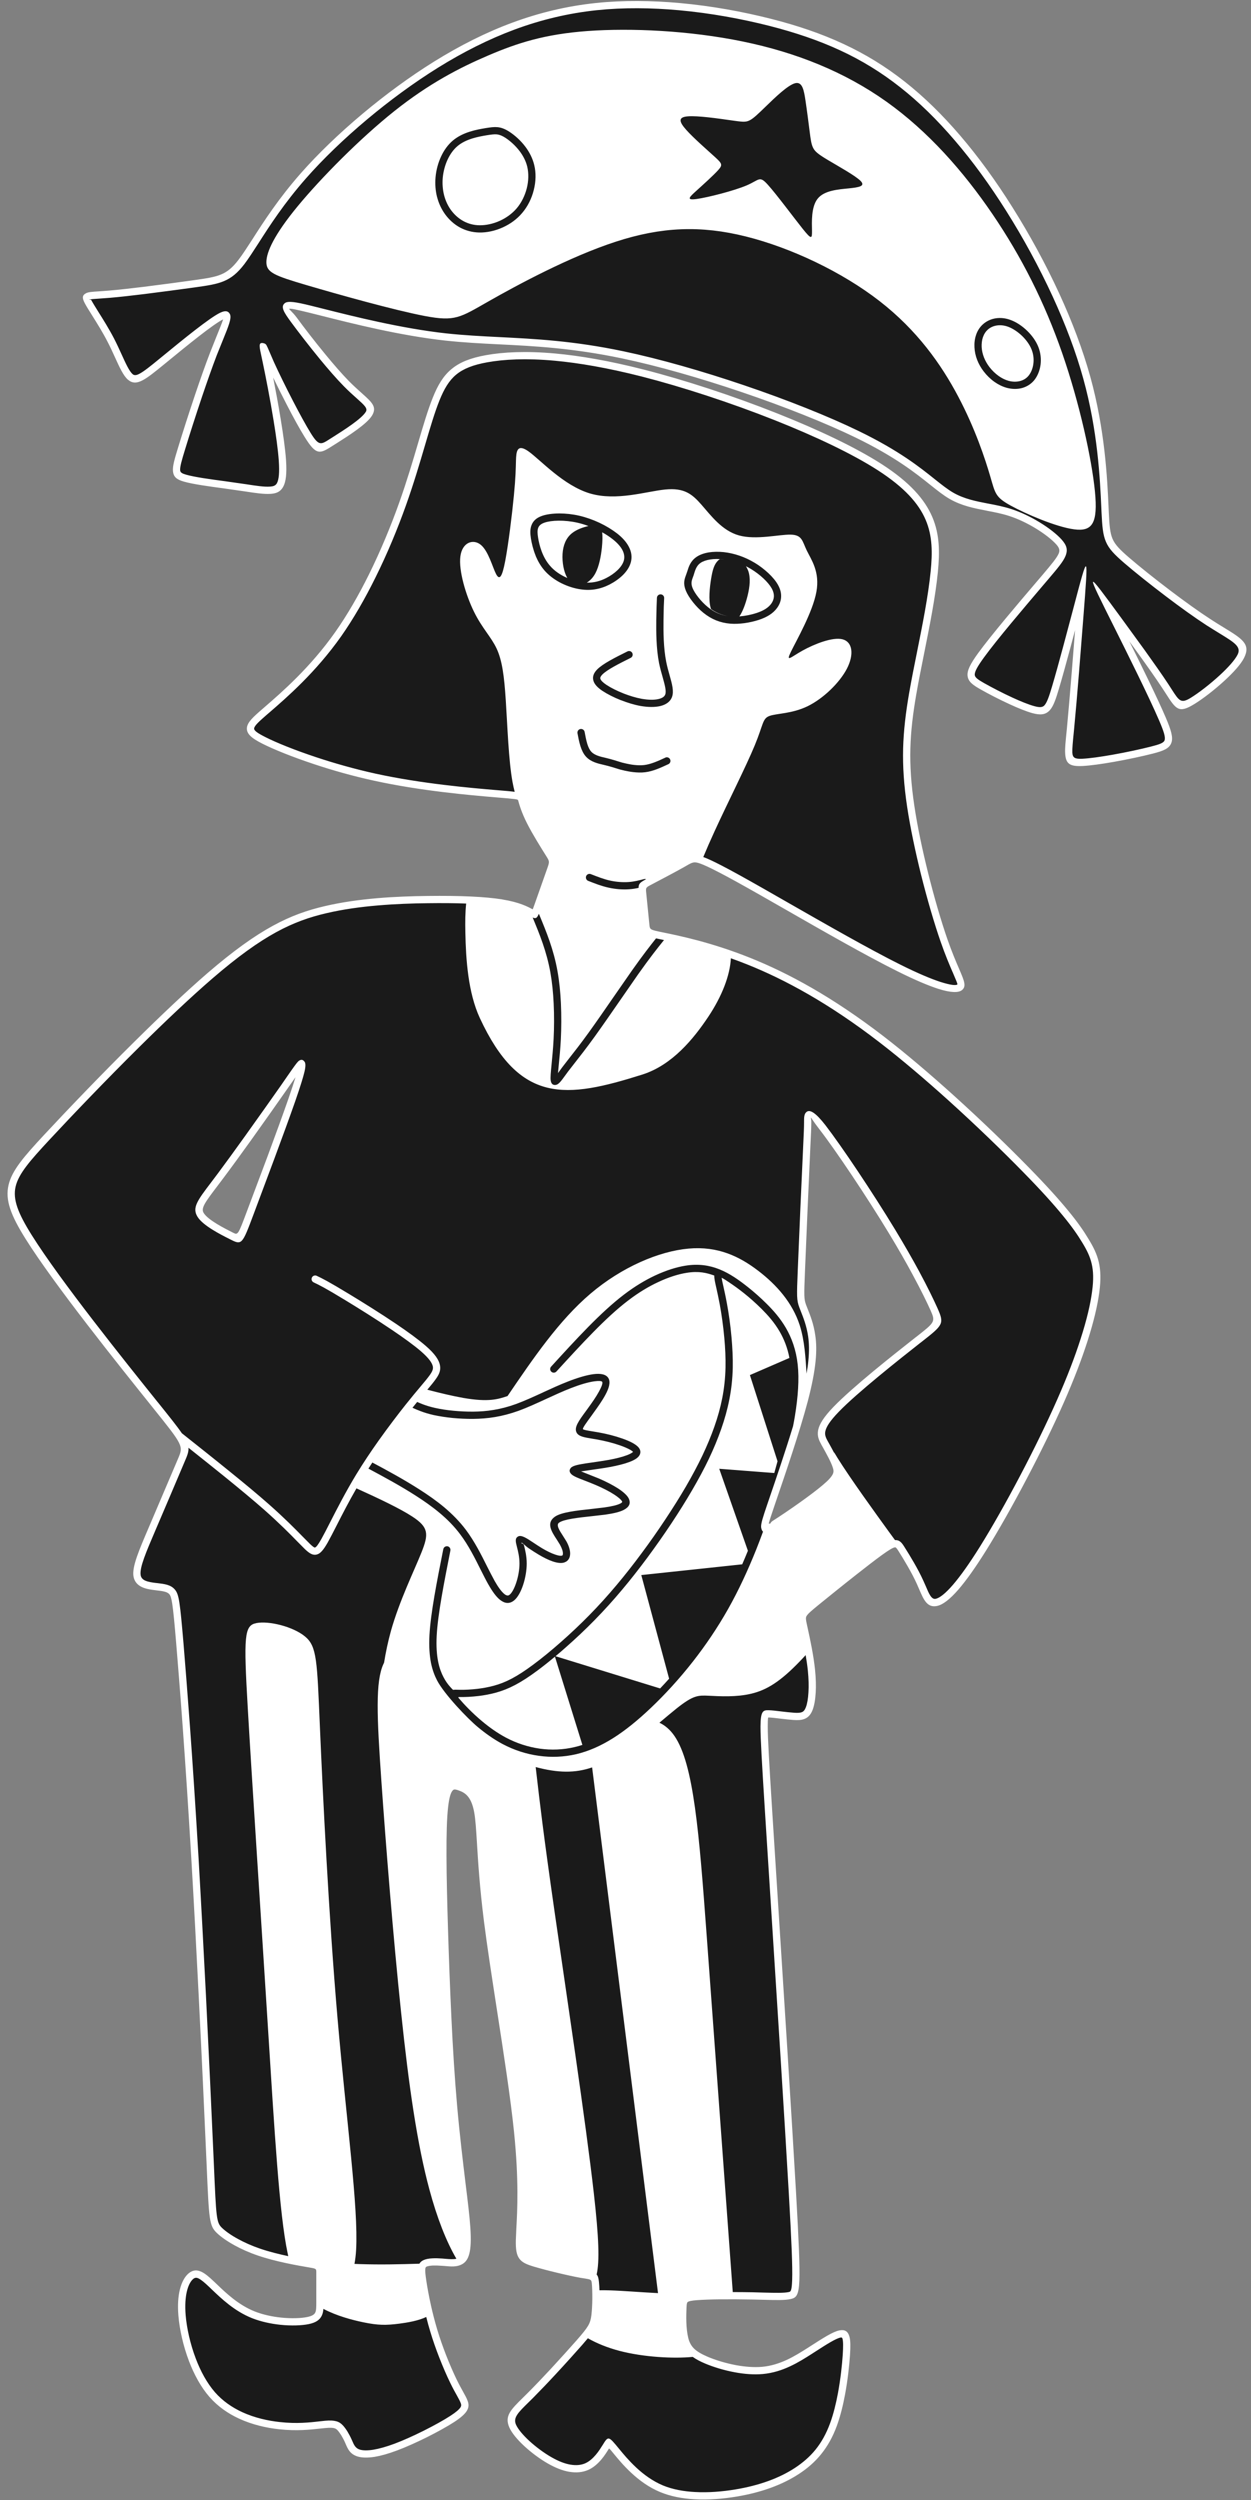
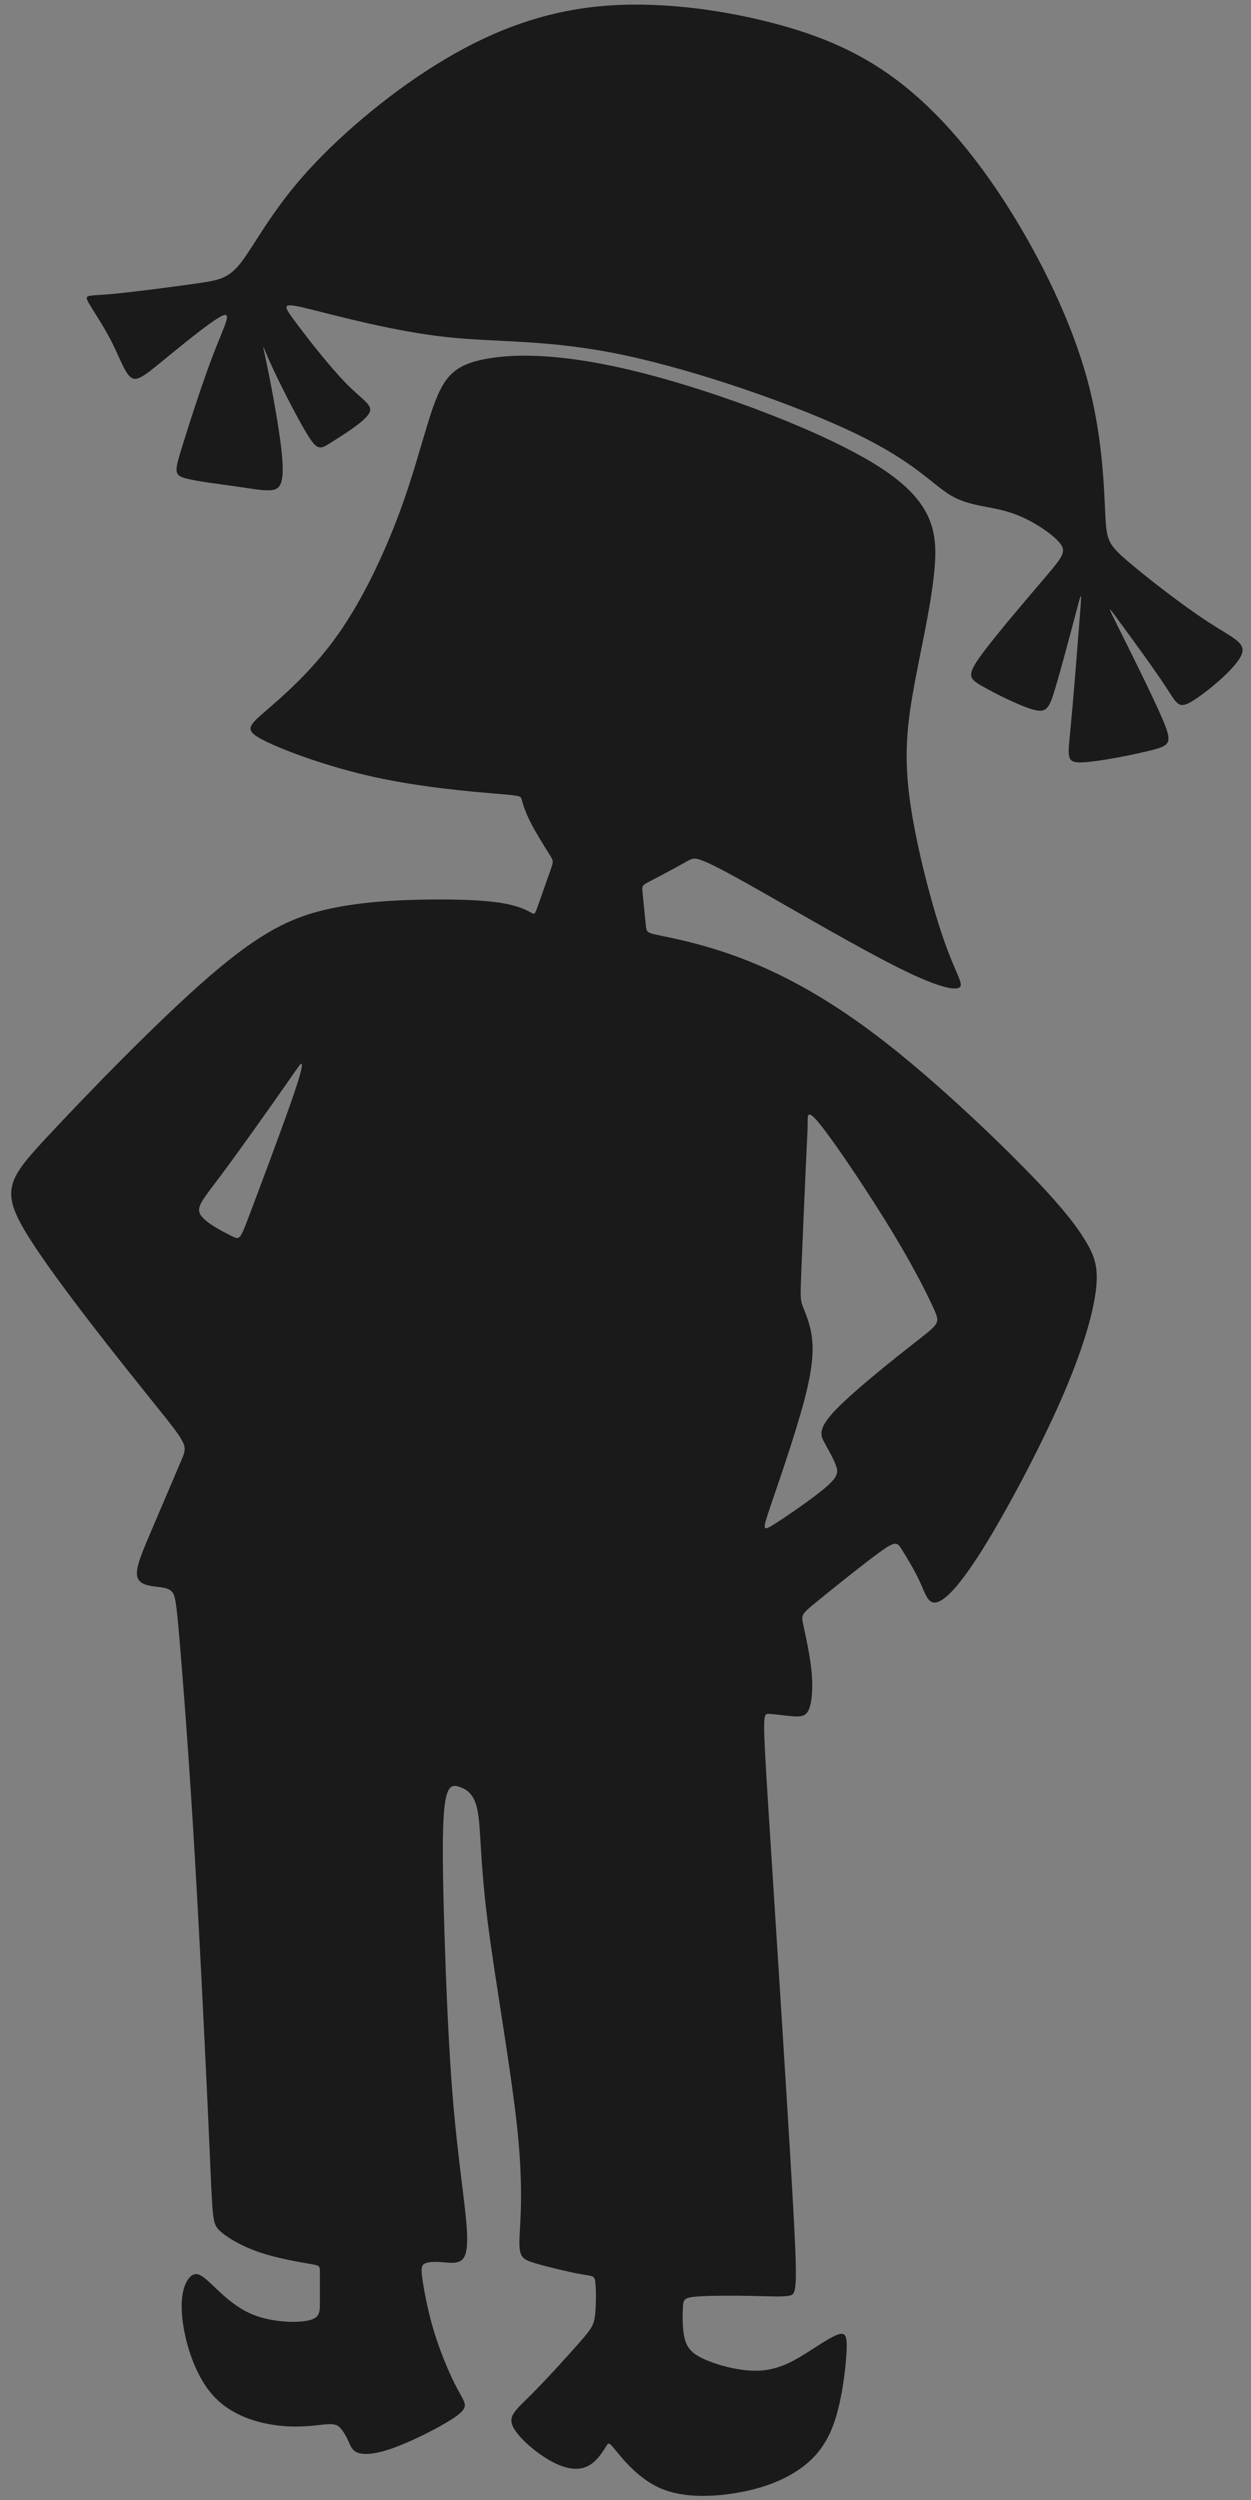
<svg xmlns="http://www.w3.org/2000/svg" clip-rule="evenodd" fill-rule="evenodd" height="500.3" image-rendering="optimizeQuality" preserveAspectRatio="xMidYMid meet" shape-rendering="geometricPrecision" text-rendering="geometricPrecision" version="1.0" viewBox="124.5 -0.2 250.4 500.3" width="250.4" zoomAndPan="magnify">
  <rect x="124.5" y="-0.2" width="250.4" height="500.3" fill="#808080" stroke="none" />
  <g>
    <g>
      <g id="change1_1">
        <path d="M278.65 4.27c-10.5,-2.68 -23.21,-4.36 -34.77,-3.15 -11.55,1.21 -21.95,5.3 -32.08,11.61 -10.14,6.3 -20.01,14.8 -26.58,22.26 -6.56,7.46 -9.82,13.87 -12.39,17.23 -2.57,3.36 -4.46,3.67 -9.35,4.36 -4.88,0.68 -12.76,1.73 -17.07,2.1 -4.3,0.36 -5.04,0.05 -4.3,1.47 0.74,1.42 2.94,4.57 4.57,7.72 1.63,3.15 2.68,6.3 3.89,7.35 1.2,1.05 2.57,0 6.3,-3.05 3.72,-3.04 9.82,-8.08 12.02,-9.13 2.21,-1.06 0.53,1.89 -1.68,7.61 -2.2,5.72 -4.93,14.23 -6.35,18.85 -1.42,4.62 -1.53,5.36 0.68,5.99 2.2,0.63 6.72,1.16 10.03,1.63 3.31,0.47 5.41,0.89 7.04,0.79 1.63,-0.11 2.78,-0.74 2.41,-5.99 -0.36,-5.25 -2.25,-15.13 -3.2,-19.64 -0.95,-4.52 -0.95,-3.68 0.84,0.26 1.78,3.94 5.36,10.98 7.4,14.29 2.05,3.3 2.58,2.88 4.89,1.41 2.31,-1.47 6.4,-3.99 7.4,-5.67 1,-1.68 -1.1,-2.52 -4.51,-5.98 -3.42,-3.47 -8.14,-9.56 -10.51,-12.77 -2.36,-3.2 -2.36,-3.52 3.21,-2.15 5.56,1.37 16.7,4.41 27.2,5.57 10.5,1.15 20.37,0.42 35.39,3.57 15.02,3.15 35.19,10.19 46.95,15.91 11.77,5.72 15.13,10.14 18.84,12.29 3.71,2.15 7.77,2.05 11.81,3.36 4.05,1.31 8.07,4.04 9.72,5.88 1.64,1.84 0.91,2.78 -2.66,6.99 -3.57,4.2 -9.98,11.65 -12.92,15.7 -2.94,4.04 -2.42,4.67 0.26,6.19 2.68,1.53 7.51,3.94 10.19,4.68 2.68,0.73 3.2,-0.21 4.46,-4.47 1.26,-4.25 3.26,-11.81 4.26,-15.59 1,-3.78 1,-3.78 0.58,1.63 -0.42,5.4 -1.26,16.22 -1.84,22.16 -0.58,5.93 -0.9,6.98 2.41,6.82 3.31,-0.15 10.24,-1.52 13.92,-2.46 3.67,-0.95 4.1,-1.48 2.05,-6.25 -2.05,-4.78 -6.57,-13.82 -8.83,-18.33 -2.25,-4.52 -2.25,-4.52 0.05,-1.37 2.32,3.15 6.94,9.46 9.35,13.13 2.42,3.68 2.63,4.73 5.47,3 2.83,-1.74 8.29,-6.25 9.66,-8.93 1.37,-2.68 -1.37,-3.52 -6.46,-6.83 -5.09,-3.31 -12.55,-9.08 -16.38,-12.39 -3.84,-3.31 -4.05,-4.15 -4.31,-9.67 -0.26,-5.51 -0.58,-15.7 -3.68,-26.88 -3.1,-11.19 -8.98,-23.37 -15.49,-33.72 -6.51,-10.34 -13.65,-18.85 -21.37,-24.94 -7.72,-6.09 -16.02,-9.77 -26.52,-12.45zm-89.01 480.69c-1.84,0.16 -4.94,0.74 -9.22,0.26 -4.28,-0.47 -9.74,-1.99 -13.44,-6.22 -3.71,-4.23 -5.65,-11.16 -6.04,-15.83 -0.4,-4.68 0.76,-7.09 1.86,-7.93 1.1,-0.84 2.16,-0.11 4.05,1.68 1.89,1.78 4.62,4.62 8.37,6.12 3.76,1.49 8.54,1.65 10.92,1.15 2.39,-0.5 2.39,-1.65 2.39,-3.6 0,-1.94 0,-4.67 0,-6.03 0,-1.37 0,-1.37 -2.15,-1.74 -2.15,-0.37 -6.46,-1.1 -10.06,-2.33 -3.59,-1.24 -6.48,-2.97 -7.9,-4.34 -1.42,-1.36 -1.36,-2.36 -1.94,-15.62 -0.58,-13.26 -1.79,-38.78 -2.97,-58.92 -1.18,-20.14 -2.34,-34.9 -3.02,-42.98 -0.68,-8.09 -0.89,-9.51 -1.55,-10.27 -0.66,-0.76 -1.76,-0.87 -3.28,-1.05 -1.52,-0.19 -3.47,-0.45 -3.73,-2.21 -0.26,-1.76 1.16,-5.01 3.13,-9.61 1.97,-4.59 4.49,-10.53 5.75,-13.49 1.26,-2.97 1.26,-2.97 -5.25,-11.09 -6.52,-8.11 -19.54,-24.34 -25.32,-33.55 -5.77,-9.22 -4.3,-11.43 3.65,-19.99 7.96,-8.56 22.4,-23.47 32.67,-32.32 10.26,-8.85 16.35,-11.63 23.1,-13.21 6.75,-1.57 14.16,-1.94 20.43,-2.02 6.28,-0.08 11.42,0.13 14.81,0.69 3.39,0.55 5.02,1.44 5.83,1.89 0.81,0.44 0.81,0.44 1.44,-1.34 0.63,-1.79 1.9,-5.36 2.52,-7.15 0.63,-1.78 0.63,-1.78 -0.26,-3.2 -0.89,-1.42 -2.68,-4.25 -3.78,-6.43 -1.1,-2.18 -1.52,-3.7 -1.73,-4.46 -0.21,-0.77 -0.21,-0.77 -5.17,-1.19 -4.97,-0.42 -14.89,-1.26 -24.24,-3.31 -9.35,-2.04 -18.12,-5.3 -22.14,-7.32 -4.01,-2.02 -3.28,-2.81 0.11,-5.75 3.39,-2.94 9.43,-8.04 14.7,-15.52 5.28,-7.48 9.8,-17.36 12.9,-26.05 3.09,-8.69 4.78,-16.2 6.72,-21.03 1.94,-4.83 4.15,-6.99 10.13,-8.06 5.99,-1.08 15.76,-1.08 31.2,2.86 15.44,3.94 36.55,11.82 47.47,18.85 10.92,7.04 11.66,13.24 10.9,20.93 -0.76,7.69 -3.02,16.88 -4.33,24.53 -1.32,7.64 -1.69,13.73 -0.37,22.44 1.31,8.72 4.3,20.07 6.64,26.76 2.34,6.7 4.02,8.75 3.12,9.43 -0.89,0.68 -4.35,0 -12.15,-3.89 -7.8,-3.88 -19.93,-10.97 -27.47,-15.25 -7.53,-4.28 -10.47,-5.75 -12.1,-6.33 -1.63,-0.58 -1.94,-0.27 -3.7,0.73 -1.76,1 -4.97,2.68 -6.57,3.52 -1.6,0.84 -1.6,0.84 -1.44,2.42 0.15,1.57 0.47,4.72 0.63,6.3 0.16,1.57 0.16,1.57 3.36,2.23 3.2,0.66 9.61,1.97 17.22,5.02 7.62,3.04 16.44,7.82 26.6,15.65 10.16,7.82 21.66,18.69 28.86,26.04 7.2,7.36 10.08,11.19 11.95,14.26 1.86,3.07 2.7,5.38 2.07,10.19 -0.63,4.8 -2.73,12.1 -7.04,21.87 -4.3,9.77 -10.81,22.01 -15.51,29.54 -4.71,7.54 -7.59,10.37 -9.3,10.77 -1.71,0.39 -2.23,-1.66 -3.31,-4.02 -1.07,-2.36 -2.7,-5.04 -3.65,-6.54 -0.94,-1.49 -1.2,-1.81 -4.44,0.53 -3.22,2.33 -9.42,7.32 -12.55,9.87 -3.12,2.55 -3.17,2.65 -2.75,4.62 0.42,1.97 1.31,5.8 1.65,9.14 0.34,3.33 0.13,6.17 -0.45,7.67 -0.57,1.49 -1.52,1.65 -3.12,1.55 -1.6,-0.11 -3.86,-0.48 -5.02,-0.5 -1.15,-0.03 -1.2,0.29 0,19.43 1.21,19.14 3.68,57.11 4.78,76.49 1.11,19.37 0.84,20.16 -0.49,20.48 -1.34,0.31 -3.76,0.16 -7.46,0.08 -3.7,-0.08 -8.69,-0.08 -11.24,0.13 -2.55,0.21 -2.65,0.63 -2.73,2.2 -0.08,1.58 -0.13,4.31 0.37,6.25 0.5,1.94 1.55,3.1 4.36,4.28 2.81,1.18 7.37,2.39 11.18,2.05 3.81,-0.34 6.85,-2.23 9.48,-3.91 2.63,-1.68 4.83,-3.15 6.07,-3.39 1.23,-0.24 1.49,0.76 1.26,4.25 -0.24,3.5 -0.98,9.48 -2.58,13.87 -1.6,4.38 -4.07,7.17 -7.32,9.29 -3.26,2.13 -7.3,3.6 -12.16,4.41 -4.86,0.82 -10.53,0.98 -14.91,-0.83 -4.39,-1.82 -7.49,-5.6 -9.04,-7.49 -1.55,-1.89 -1.55,-1.89 -2.18,-0.86 -0.63,1.02 -1.89,3.07 -3.78,3.91 -1.89,0.84 -4.41,0.47 -7.4,-1.24 -3,-1.7 -6.46,-4.75 -7.41,-6.85 -0.94,-2.1 0.63,-3.26 3.6,-6.22 2.97,-2.97 7.33,-7.75 9.74,-10.51 2.42,-2.75 2.89,-3.49 3.13,-5.43 0.23,-1.95 0.23,-5.1 0.07,-6.57 -0.15,-1.47 -0.47,-1.26 -2.83,-1.68 -2.36,-0.42 -6.77,-1.47 -9.3,-2.23 -2.52,-0.76 -3.14,-1.23 -3.07,-4.59 0.08,-3.37 0.87,-9.61 -0.37,-21.72 -1.23,-12.1 -4.48,-30.06 -6.01,-42.17 -1.52,-12.1 -1.31,-18.35 -1.97,-21.9 -0.65,-3.54 -2.18,-4.38 -3.54,-4.88 -1.37,-0.5 -2.58,-0.66 -3.1,3.86 -0.53,4.52 -0.37,13.7 -0.03,24.84 0.35,11.13 0.87,24.21 1.81,35.05 0.95,10.85 2.32,19.46 2.66,24.4 0.34,4.93 -0.35,6.19 -1.32,6.72 -0.97,0.52 -2.23,0.31 -3.57,0.21 -1.34,-0.11 -2.75,-0.11 -3.49,0.26 -0.73,0.37 -0.79,1.1 -0.45,3.41 0.35,2.31 1.08,6.2 2.23,10.03 1.16,3.84 2.74,7.62 3.89,10.01 1.16,2.39 1.89,3.38 2.21,4.28 0.31,0.89 0.21,1.68 -2.37,3.36 -2.57,1.68 -7.61,4.25 -11.31,5.64 -3.7,1.39 -6.07,1.61 -7.41,1.21 -1.34,-0.39 -1.65,-1.39 -2.1,-2.39 -0.44,-1 -1.02,-1.99 -1.6,-2.62 -0.58,-0.63 -1.15,-0.89 -2.99,-0.74zm99.51 -259.52c3.1,3.99 9.41,13.39 13.89,20.79 4.5,7.41 7.17,12.82 8.41,15.57 1.23,2.76 1.02,2.87 -3.23,6.2 -4.26,3.33 -12.55,9.9 -16.36,13.84 -3.81,3.94 -3.12,5.25 -2.28,6.77 0.84,1.53 1.83,3.26 2.28,4.57 0.45,1.31 0.34,2.21 -2.23,4.39 -2.58,2.18 -7.61,5.64 -10.11,7.22 -2.5,1.57 -2.44,1.26 -0.76,-3.68 1.68,-4.93 4.99,-14.49 6.72,-21.06 1.73,-6.56 1.89,-10.13 1.49,-12.89 -0.39,-2.76 -1.33,-4.7 -1.81,-5.99 -0.47,-1.29 -0.47,-1.91 -0.26,-7.14 0.21,-5.23 0.63,-15.04 0.89,-20.77 0.27,-5.72 0.37,-7.35 0.37,-8.87 0,-1.53 -0.1,-2.94 2.99,1.05zm-124.5 17.49c1,1.6 4.44,3.33 6.16,4.2 1.72,0.86 1.72,0.86 3.79,-4.65 2.08,-5.51 6.23,-16.55 8.31,-22.56 2.09,-6.01 2.12,-7.01 1.96,-7.22 -0.16,-0.21 -0.5,0.37 -3.58,4.78 -3.09,4.41 -8.92,12.66 -12.56,17.52 -3.63,4.85 -5.07,6.32 -4.08,7.93z" fill="#1A1A1A" />
      </g>
      <g id="change2_1">
-         <path d="M189.7 485.69l-1.16 0.12c-1.91,0.21 -4.65,0.52 -8.2,0.13 -2.46,-0.27 -5.3,-0.88 -8,-2.13 -2.15,-0.99 -4.21,-2.39 -5.91,-4.33 -1.73,-1.98 -3.09,-4.52 -4.09,-7.14 -1.21,-3.17 -1.91,-6.49 -2.13,-9.11 -0.18,-2.14 -0.04,-3.84 0.27,-5.15 0.41,-1.76 1.15,-2.86 1.88,-3.42 0.8,-0.61 1.58,-0.65 2.48,-0.22 0.72,0.34 1.51,1.01 2.5,1.95l0.58 0.55c1.81,1.74 4.31,4.13 7.57,5.43 1.63,0.64 3.49,1.04 5.23,1.22 2.1,0.22 4.04,0.15 5.28,-0.11 0.94,-0.19 1.39,-0.48 1.59,-0.87 0.22,-0.43 0.22,-1.14 0.22,-2.02l0 -6.03c0,-0.76 0,-0.76 -1.55,-1.02 -2.17,-0.37 -6.52,-1.12 -10.17,-2.37 -1.73,-0.59 -3.31,-1.3 -4.65,-2.04 -1.51,-0.83 -2.73,-1.7 -3.52,-2.45 -1.53,-1.48 -1.58,-2.46 -2.06,-13.64l-0.11 -2.48c-0.33,-7.56 -0.86,-19.12 -1.48,-31.43 -0.46,-9.19 -0.97,-18.82 -1.48,-27.48 -0.59,-10.03 -1.18,-18.76 -1.7,-26 -0.52,-7.18 -0.98,-12.9 -1.32,-16.97 -0.34,-4.02 -0.56,-6.39 -0.78,-7.83l0 -0.02c-0.2,-1.28 -0.36,-1.73 -0.6,-2 -0.45,-0.52 -1.38,-0.63 -2.66,-0.78l-0.16 -0.02c-0.8,-0.1 -1.73,-0.22 -2.54,-0.57 -0.92,-0.4 -1.64,-1.08 -1.82,-2.25 -0.28,-1.92 1.1,-5.14 3.04,-9.67l5.89 -13.83c1.09,-2.57 1.09,-2.57 -5.15,-10.34l-0.07 -0.09c-6.53,-8.14 -19.5,-24.31 -25.29,-33.54 -3,-4.79 -4.11,-7.79 -3.42,-10.78 0.68,-2.95 3.09,-5.71 7.15,-10.08 4.56,-4.9 11.25,-11.9 18.08,-18.65 5.09,-5.04 10.25,-9.94 14.64,-13.73 5.17,-4.45 9.31,-7.39 13,-9.41 3.72,-2.04 6.99,-3.15 10.42,-3.95 3.41,-0.8 6.99,-1.29 10.49,-1.59 3.48,-0.3 6.93,-0.41 10.09,-0.45 3.21,-0.04 6.13,-0.01 8.66,0.11 2.46,0.11 4.58,0.31 6.28,0.58l0.02 0.01c1.73,0.28 3.03,0.65 3.99,1.01 0.99,0.37 1.63,0.72 2.05,0.95 0.06,0.03 0.08,0 0.41,-0.95l2.52 -7.14c0.51,-1.44 0.51,-1.46 -0.18,-2.56l-0.05 -0.08c-0.91,-1.45 -2.68,-4.26 -3.77,-6.43 -0.57,-1.11 -0.96,-2.07 -1.24,-2.84 -0.28,-0.78 -0.44,-1.37 -0.55,-1.75l0 -0.03c-0.08,-0.24 -0.2,-0.26 -4.53,-0.62l-0.03 0c-4.98,-0.42 -14.92,-1.27 -24.3,-3.33 -4.25,-0.92 -8.37,-2.1 -11.98,-3.3 -4.4,-1.46 -8.09,-2.96 -10.33,-4.09 -2.33,-1.17 -3.27,-2.07 -3.12,-3.26 0.14,-1.08 1.25,-2.1 3.08,-3.68l0.46 -0.4c3.43,-2.97 9.13,-7.91 14.12,-14.99 2.44,-3.46 4.73,-7.45 6.78,-11.59 2.33,-4.72 4.38,-9.67 6.02,-14.28 1.56,-4.38 2.76,-8.44 3.81,-12.02 1.04,-3.54 1.95,-6.61 2.93,-9.04 1.01,-2.53 2.11,-4.37 3.76,-5.73 1.64,-1.36 3.79,-2.22 6.92,-2.78 3.35,-0.6 7.88,-0.87 13.89,-0.32 4.85,0.45 10.67,1.43 17.61,3.2 8.13,2.07 17.85,5.24 26.83,8.81 8.11,3.22 15.63,6.77 20.85,10.13 5.6,3.61 8.6,7.03 10.11,10.55 1.51,3.53 1.51,7.11 1.12,11.06 -0.5,5.06 -1.64,10.75 -2.74,16.23 -0.58,2.91 -1.16,5.77 -1.6,8.35 -0.65,3.79 -1.07,7.19 -1.16,10.71 -0.09,3.52 0.15,7.18 0.8,11.51 0.61,4.1 1.6,8.77 2.71,13.24 1.25,5.04 2.67,9.86 3.89,13.38 0.93,2.66 1.76,4.6 2.37,6l0.01 0.03c1.04,2.42 1.48,3.47 0.51,4.22 -0.67,0.5 -2.14,0.53 -4.69,-0.28 -1.96,-0.63 -4.65,-1.75 -8.23,-3.54 -6.26,-3.11 -15.32,-8.3 -22.56,-12.45l-4.94 -2.82c-3.75,-2.13 -6.36,-3.57 -8.25,-4.54 -1.84,-0.96 -2.96,-1.46 -3.74,-1.74 -1.19,-0.42 -1.52,-0.23 -2.71,0.45l-0.43 0.25c-1.71,0.97 -4.8,2.59 -6.43,3.45l-0.15 0.08c-1.14,0.59 -1.14,0.61 -1.03,1.69l0.63 6.3c0.1,1.04 0.1,1.04 2.78,1.59 1.63,0.33 4.07,0.84 7,1.62 2.97,0.8 6.51,1.9 10.35,3.44 3.83,1.53 7.98,3.5 12.44,6.07 4.46,2.57 9.23,5.74 14.34,9.67 4.55,3.51 9.37,7.63 13.95,11.76 5.66,5.11 10.98,10.27 14.98,14.36 3.61,3.68 6.14,6.5 8.01,8.78 1.88,2.28 3.09,4.04 4.03,5.61 0.98,1.6 1.69,3.01 2.07,4.65 0.38,1.64 0.44,3.51 0.11,6 -0.34,2.59 -1.1,5.88 -2.38,9.86 -1.13,3.52 -2.68,7.6 -4.71,12.21 -2.1,4.76 -4.73,10.13 -7.42,15.24 -2.83,5.4 -5.73,10.52 -8.15,14.4 -2.21,3.54 -4.03,6.06 -5.52,7.79 -1.79,2.07 -3.17,3.05 -4.23,3.3 -2.02,0.46 -2.73,-1.18 -3.66,-3.36l-0.47 -1.07c-0.52,-1.16 -1.19,-2.4 -1.84,-3.53 -0.67,-1.17 -1.3,-2.2 -1.76,-2.92 -0.33,-0.52 -0.54,-0.84 -0.72,-0.84 -0.42,0.02 -1.19,0.49 -2.68,1.56 -1.32,0.96 -3.14,2.36 -5.04,3.86 -2.74,2.15 -5.64,4.5 -7.48,5.99 -1.49,1.22 -2.26,1.86 -2.54,2.34 -0.21,0.35 -0.13,0.77 0.04,1.57l0.18 0.83c0.46,2.11 1.18,5.42 1.48,8.38 0.17,1.68 0.21,3.23 0.13,4.55 -0.08,1.43 -0.3,2.62 -0.62,3.46 -0.37,0.95 -0.88,1.49 -1.57,1.78 -0.64,0.27 -1.37,0.29 -2.28,0.23 -0.76,-0.05 -1.67,-0.16 -2.54,-0.26 -0.96,-0.12 -1.88,-0.23 -2.44,-0.24 -0.09,0 -0.14,0.06 -0.15,1.8 0,2.43 0.29,7.29 0.89,16.86l1.08 16.99c1.26,19.68 2.86,44.84 3.7,59.51 0.55,9.7 0.76,14.76 0.66,17.45 -0.11,3.17 -0.71,3.54 -1.72,3.77 -1.15,0.27 -2.94,0.22 -5.53,0.15l-2.11 -0.05c-2.02,-0.04 -4.42,-0.06 -6.59,-0.04 -1.77,0.02 -3.41,0.08 -4.57,0.17 -1.1,0.09 -1.65,0.2 -1.86,0.4 -0.15,0.13 -0.18,0.51 -0.21,1.12 -0.03,0.77 -0.07,1.83 -0.03,2.92 0.04,1.08 0.15,2.2 0.38,3.11l0.01 0.05c0.21,0.82 0.55,1.48 1.11,2.05 0.61,0.61 1.51,1.14 2.82,1.7 1.5,0.63 3.54,1.27 5.69,1.67 1.72,0.31 3.52,0.46 5.15,0.32 1.8,-0.16 3.44,-0.7 4.94,-1.39 1.52,-0.71 2.92,-1.59 4.21,-2.41l0.67 -0.43c2.4,-1.54 4.39,-2.82 5.65,-3.06 1.05,-0.2 1.69,0.12 2.01,1.24 0.22,0.75 0.23,1.95 0.11,3.77 -0.14,2.02 -0.44,4.87 -0.98,7.78 -0.4,2.17 -0.94,4.37 -1.64,6.29 -0.83,2.27 -1.89,4.13 -3.16,5.7 -1.27,1.57 -2.76,2.85 -4.45,3.95 -1.67,1.09 -3.55,2.02 -5.63,2.77 -2.06,0.75 -4.34,1.34 -6.8,1.75 -2.69,0.45 -5.63,0.7 -8.47,0.54 -2.41,-0.13 -4.76,-0.57 -6.84,-1.43 -2.29,-0.94 -4.23,-2.39 -5.8,-3.85 -1.54,-1.43 -2.73,-2.88 -3.52,-3.84 -0.9,-1.1 -0.9,-1.1 -1,-0.94l-0.03 0.04c-0.32,0.53 -0.81,1.31 -1.45,2.07 -0.69,0.81 -1.56,1.61 -2.62,2.08l-0.05 0.02c-1.08,0.46 -2.32,0.59 -3.7,0.36l-0.03 0c-1.3,-0.22 -2.74,-0.77 -4.28,-1.65 -1.59,-0.9 -3.32,-2.19 -4.75,-3.51 -1.36,-1.26 -2.46,-2.57 -2.96,-3.67 -1.04,-2.32 0.22,-3.56 2.79,-6.09l0.96 -0.95c1.32,-1.32 2.93,-3.01 4.52,-4.72 1.95,-2.11 3.86,-4.23 5.19,-5.74 1.17,-1.34 1.87,-2.19 2.29,-2.91 0.39,-0.67 0.55,-1.27 0.66,-2.14 0.1,-0.9 0.17,-2.08 0.18,-3.2 0.01,-1.25 -0.03,-2.46 -0.11,-3.2 -0.07,-0.69 -0.25,-0.72 -1.27,-0.89l-0.96 -0.15c-1.19,-0.21 -2.93,-0.59 -4.71,-1.02 -1.73,-0.41 -3.45,-0.87 -4.67,-1.23 -1.41,-0.43 -2.3,-0.79 -2.89,-1.59 -0.57,-0.78 -0.74,-1.87 -0.7,-3.72l0.1 -2.28c0.2,-3.68 0.53,-9.62 -0.46,-19.35 -0.71,-6.94 -2.09,-15.82 -3.42,-24.41 -0.98,-6.38 -1.95,-12.61 -2.6,-17.74 -0.87,-6.96 -1.18,-11.97 -1.4,-15.65 -0.17,-2.74 -0.29,-4.74 -0.56,-6.21 -0.3,-1.62 -0.78,-2.61 -1.34,-3.23 -0.52,-0.6 -1.15,-0.89 -1.74,-1.1 -0.47,-0.17 -0.9,-0.3 -1.14,-0.08 -0.41,0.35 -0.75,1.29 -0.99,3.34 -0.26,2.23 -0.35,5.63 -0.33,9.86 0.01,4.23 0.14,9.31 0.31,14.88 0.17,5.54 0.39,11.58 0.68,17.62 0.28,5.98 0.65,11.94 1.13,17.39 0.52,5.94 1.16,11.18 1.68,15.51 0.45,3.63 0.82,6.64 0.97,8.9 0.18,2.54 0.08,4.17 -0.19,5.24 -0.31,1.24 -0.85,1.82 -1.5,2.17 -1.03,0.55 -2.19,0.45 -3.43,0.33l-0.57 -0.04c-0.64,-0.05 -1.29,-0.07 -1.85,-0.05 -0.52,0.03 -0.97,0.1 -1.24,0.23 -0.13,0.07 -0.2,0.19 -0.23,0.42l0 0.02c-0.05,0.45 0.02,1.15 0.18,2.23 0.19,1.3 0.51,3.1 0.95,5.08 0.34,1.52 0.76,3.18 1.26,4.85 0.52,1.73 1.13,3.44 1.73,5 0.74,1.9 1.49,3.6 2.11,4.89 0.56,1.15 1.03,1.99 1.39,2.64 0.39,0.7 0.67,1.21 0.85,1.72 0.23,0.62 0.3,1.23 -0.16,2l-0.03 0.05c-0.38,0.59 -1.12,1.28 -2.46,2.16 -1.37,0.89 -3.39,2.01 -5.52,3.08 -2,0.99 -4.12,1.95 -5.94,2.63 -1.78,0.67 -3.27,1.08 -4.49,1.28 -1.45,0.23 -2.57,0.18 -3.37,-0.05 -1.54,-0.46 -1.98,-1.46 -2.44,-2.52l-0.12 -0.28c-0.22,-0.5 -0.48,-0.98 -0.74,-1.42 -0.24,-0.38 -0.49,-0.74 -0.73,-1.01 -0.2,-0.22 -0.4,-0.37 -0.69,-0.45 -0.35,-0.1 -0.88,-0.11 -1.71,-0.04zm-28.8 -199.07c3.21,2.55 6.43,5.1 9.47,7.57 3.01,2.43 5.77,4.72 8.01,6.7 3.13,2.77 5.22,4.9 6.67,6.38l1.5 1.51c0.52,0.49 0.84,0.75 1,0.71 0.27,-0.08 0.65,-0.6 1.27,-1.69 0.49,-0.87 1.1,-2.06 1.81,-3.46 1.35,-2.64 3.08,-6.02 5.18,-9.48 1.4,-2.3 2.93,-4.59 4.43,-6.7l0.02 -0.03c2,-2.81 3.93,-5.33 5.42,-7.21 1.2,-1.51 2.22,-2.72 3.01,-3.66 0.81,-0.96 1.39,-1.65 1.88,-2.34 0.37,-0.54 0.68,-1.06 0.57,-1.66 -0.14,-0.71 -0.79,-1.66 -2.37,-3.03 -1.39,-1.21 -3.48,-2.71 -5.74,-4.24 -3.3,-2.23 -6.87,-4.45 -9.34,-5.95 -4.2,-2.56 -5.31,-3.09 -6.41,-3.61 -0.13,-0.06 -0.23,-0.15 -0.3,-0.26 -0.12,-0.18 -0.16,-0.41 -0.08,-0.63 0.07,-0.22 0.25,-0.39 0.46,-0.46 0.18,-0.05 0.37,-0.05 0.54,0.04 1.1,0.52 2.2,1.05 6.54,3.68 2.56,1.55 6.21,3.82 9.41,5.98 2.29,1.55 4.42,3.1 5.87,4.36 1.86,1.61 2.64,2.83 2.84,3.85 0.22,1.14 -0.24,1.95 -0.81,2.76 -0.44,0.63 -0.99,1.29 -1.72,2.16 2.75,0.72 5.21,1.29 7.18,1.64 5.1,0.89 6.99,0.26 8.88,-0.37 5.14,-7.56 10.29,-15.12 16.59,-20.48 6.3,-5.36 13.76,-8.51 19.64,-9.03 5.88,-0.53 10.19,1.57 13.92,4.42 3.73,2.84 6.87,6.43 8.32,10.88 1.01,3.13 1.18,6.68 1.38,9.73 0.17,-0.95 0.29,-1.81 0.36,-2.59 0.2,-1.99 0.15,-3.52 -0.04,-4.85 -0.31,-2.14 -0.97,-3.79 -1.45,-5l-0.32 -0.83c-0.27,-0.72 -0.4,-1.26 -0.44,-2.33 -0.03,-0.99 0.02,-2.47 0.13,-5.1 0.34,-8.24 0.69,-16.49 1.08,-24.73 0.12,-2.65 0.18,-3.79 0.18,-4.88l0 -0.15c0,-0.79 0,-1.54 0.5,-1.92l0.05 -0.04c0.65,-0.43 1.72,0.11 3.74,2.71 1.57,2.04 3.98,5.46 6.54,9.3 2.48,3.72 5.15,7.87 7.39,11.57 1.94,3.2 3.53,5.99 4.8,8.34 1.74,3.23 2.93,5.71 3.65,7.31 1.44,3.23 1.24,3.39 -3.25,6.91l-0.2 0.15c-2.09,1.64 -5.2,4.1 -8.32,6.68 -3.07,2.54 -6.09,5.15 -7.96,7.09 -1.79,1.85 -2.52,3.04 -2.69,3.93 -0.15,0.76 0.17,1.35 0.52,1.99l0.29 0.51c0.35,0.64 0.71,1.29 1.04,1.93l-0.12 -0.33c0.21,0.36 0.44,0.75 0.71,1.18 2.59,4.16 7.74,11.26 10.31,14.81l1.2 1.64c0.98,-0.03 1.38,0.55 1.98,1.52 0.49,0.77 1.15,1.84 1.8,2.97 0.67,1.16 1.36,2.45 1.9,3.65l0.49 1.1c0.65,1.55 1.15,2.71 2,2.51 0.77,-0.18 1.89,-1.01 3.46,-2.83 1.43,-1.67 3.21,-4.13 5.38,-7.61 2.41,-3.86 5.29,-8.95 8.1,-14.3 2.67,-5.08 5.28,-10.41 7.37,-15.15 2.02,-4.57 3.55,-8.6 4.66,-12.07 1.26,-3.89 2,-7.1 2.32,-9.6 0.31,-2.31 0.26,-4.01 -0.09,-5.49 -0.34,-1.48 -0.99,-2.77 -1.88,-4.23 -0.91,-1.51 -2.08,-3.21 -3.92,-5.44 -1.83,-2.24 -4.34,-5.03 -7.93,-8.69 -3.96,-4.05 -9.25,-9.19 -14.91,-14.3 -4.56,-4.11 -9.35,-8.2 -13.87,-11.68 -5.05,-3.89 -9.78,-7.03 -14.17,-9.56 -4.39,-2.53 -8.47,-4.48 -12.26,-5.99 -1.12,-0.45 -2.21,-0.86 -3.28,-1.24 -0.17,3.43 -1.78,7.59 -4.51,11.69 -2.94,4.41 -7.23,9.69 -13.21,11.58 -15.3,4.83 -24.52,5.95 -32.53,-11.32 -2.36,-5.09 -2.79,-11.81 -2.89,-17.01 -0.05,-2.2 -0.03,-4.13 0.16,-5.89 -2.3,-0.09 -4.9,-0.11 -7.71,-0.07 -3.1,0.03 -6.5,0.15 -9.99,0.45 -3.44,0.29 -6.95,0.77 -10.28,1.55 -3.32,0.77 -6.48,1.85 -10.05,3.8 -3.61,1.98 -7.66,4.86 -12.75,9.25 -4.37,3.77 -9.51,8.64 -14.57,13.65 -6.8,6.73 -13.48,13.72 -18.04,18.62 -3.89,4.19 -6.2,6.81 -6.8,9.41 -0.58,2.55 0.46,5.27 3.23,9.69 5.73,9.14 18.68,25.28 25.2,33.41l0.08 0.09c2.3,2.87 3.82,4.76 4.77,6.15zm47.1 -6.26l-0.94 1.16c0.5,0.23 1.02,0.46 1.59,0.67 0.75,0.29 1.6,0.55 2.64,0.79l0.05 0.01c1.08,0.23 2.39,0.44 3.8,0.58 1.3,0.12 2.69,0.19 4.07,0.18 1.44,-0.02 2.88,-0.12 4.37,-0.37 1.49,-0.25 3.04,-0.65 4.72,-1.25 1.75,-0.64 3.62,-1.5 5.51,-2.37l0.02 -0.01c1.65,-0.76 3.33,-1.53 4.9,-2.14 1.78,-0.7 3.48,-1.21 4.75,-1.38 0.86,-0.11 1.44,-0.09 1.56,0.11 0.15,0.27 -0.15,1.02 -0.64,1.92 -0.57,1.06 -1.43,2.28 -2.18,3.31l-0.47 0.65c-1.41,1.92 -2.35,3.22 -1.86,4.22l0.02 0.05c0.42,0.77 1.48,0.95 3.07,1.21 0.65,0.1 1.41,0.23 2.27,0.42 1.44,0.31 3.11,0.79 4.37,1.32 0.82,0.35 1.44,0.69 1.59,0.93l-0.1 0.07c-0.24,0.19 -0.61,0.38 -1.08,0.56 -0.94,0.36 -2.25,0.69 -3.65,0.95 -1.07,0.19 -2.27,0.36 -3.35,0.52 -1.88,0.26 -3.46,0.49 -4.07,0.91l-0.15 0.12c-0.44,0.47 -0.37,0.91 0.09,1.35 0.42,0.4 1.46,0.8 2.74,1.29 0.62,0.24 1.32,0.51 2.14,0.86 1.34,0.57 2.66,1.24 3.66,1.89 0.81,0.53 1.41,1.03 1.59,1.41 0.05,0.1 -0.07,0.23 -0.35,0.38 -0.62,0.32 -1.71,0.58 -3.22,0.79l-2.64 0.31c-2.86,0.31 -5.97,0.64 -7.26,1.55 -1.77,1.25 -0.68,2.95 0.39,4.58l0.63 1.01c0.21,0.38 0.37,0.74 0.47,1.05 0.11,0.36 0.15,0.67 0.11,0.89 -0.01,0.11 -0.05,0.18 -0.1,0.22l-0.07 0.03c-0.27,0.09 -0.76,0 -1.37,-0.21 -0.78,-0.26 -1.7,-0.72 -2.63,-1.27 -0.56,-0.34 -1.18,-0.75 -1.74,-1.12 -1.33,-0.89 -2.42,-1.61 -3.07,-1.22 -0.64,0.38 -0.47,1.05 -0.21,2.07 0.21,0.82 0.51,1.99 0.51,3.33 0,1.24 -0.25,2.63 -0.65,3.83 -0.37,1.12 -0.85,2.05 -1.34,2.43 -0.28,0.24 -0.63,0.17 -1.02,-0.14 -0.6,-0.48 -1.26,-1.4 -1.96,-2.63l-0.03 -0.06c-0.48,-0.87 -0.96,-1.82 -1.47,-2.82 -1.17,-2.35 -2.52,-5.03 -4.25,-7.34 -1.27,-1.69 -2.75,-3.17 -4.33,-4.51 -1.57,-1.31 -3.27,-2.5 -5.02,-3.61 -3.05,-1.95 -6.2,-3.67 -9.38,-5.36l-0.79 1.22c3.2,1.71 6.39,3.44 9.39,5.36 1.68,1.07 3.33,2.22 4.87,3.51 1.51,1.26 2.91,2.67 4.1,4.26 1.67,2.21 2.98,4.83 4.12,7.12 0.54,1.06 1.04,2.07 1.5,2.88l0.04 0.06c0.79,1.4 1.56,2.46 2.3,3.05 0.98,0.78 1.92,0.88 2.84,0.14 0.71,-0.57 1.36,-1.74 1.81,-3.11 0.44,-1.33 0.72,-2.89 0.72,-4.28 0,-1.5 -0.33,-2.79 -0.56,-3.69 -0.1,-0.38 -0.73,-0.29 -0.45,-0.46 0.13,-0.08 0.61,0.57 1.53,1.18 0.54,0.36 1.14,0.76 1.8,1.15 1.01,0.61 2.02,1.11 2.9,1.41 0.9,0.3 1.69,0.4 2.28,0.21l0.38 -0.17c0.43,-0.26 0.7,-0.69 0.78,-1.22 0.08,-0.45 0.02,-0.99 -0.16,-1.56 -0.13,-0.42 -0.32,-0.87 -0.58,-1.32l-0.69 -1.1c-0.69,-1.06 -1.4,-2.16 -0.76,-2.6 0.98,-0.7 3.89,-1.01 6.57,-1.3l2.69 -0.31c1.67,-0.24 2.91,-0.54 3.68,-0.94 1.12,-0.58 1.47,-1.34 1,-2.31 -0.31,-0.62 -1.09,-1.31 -2.11,-1.98 -1.09,-0.7 -2.48,-1.41 -3.88,-2.01l-3.54 -1.41 2.43 -0.36c1.06,-0.15 2.23,-0.31 3.4,-0.53 1.47,-0.27 2.87,-0.62 3.91,-1.02 0.62,-0.24 1.12,-0.5 1.47,-0.78l0.04 -0.04c0.47,-0.39 0.69,-0.86 0.6,-1.39l-0.07 -0.23c-0.25,-0.67 -1.19,-1.28 -2.41,-1.8 -1.35,-0.57 -3.12,-1.09 -4.62,-1.41 -0.86,-0.19 -1.66,-0.32 -2.34,-0.43 -1.17,-0.19 -1.95,-0.32 -2.04,-0.47 -0.08,-0.23 0.65,-1.23 1.74,-2.72l0.47 -0.66c0.77,-1.06 1.66,-2.32 2.28,-3.47 0.71,-1.3 1.08,-2.52 0.63,-3.32 -0.45,-0.8 -1.55,-1.02 -3.01,-0.83 -1.38,0.18 -3.2,0.72 -5.08,1.46 -1.64,0.63 -3.32,1.41 -4.98,2.17l-0.03 0.02c-1.86,0.85 -3.7,1.7 -5.4,2.32 -1.57,0.57 -3.05,0.95 -4.46,1.18 -1.41,0.24 -2.78,0.34 -4.14,0.35 -1.33,0.01 -2.67,-0.06 -3.92,-0.18 -1.33,-0.12 -2.58,-0.32 -3.62,-0.55l-0.05 -0.01c-0.96,-0.21 -1.75,-0.46 -2.45,-0.72 -0.41,-0.16 -0.8,-0.32 -1.16,-0.48zm-12.15 17.29c-1.53,2.66 -2.86,5.25 -3.93,7.35 -0.72,1.41 -1.34,2.62 -1.84,3.51 -0.83,1.45 -1.44,2.18 -2.14,2.37 -0.82,0.23 -1.48,-0.2 -2.38,-1.04l-1.55 -1.56c-1.43,-1.47 -3.5,-3.57 -6.59,-6.31 -2.2,-1.94 -4.94,-4.21 -7.96,-6.66 -2.25,-1.82 -4.72,-3.79 -7.24,-5.79 0.07,0.84 -0.25,1.6 -0.75,2.76 -1.96,4.61 -3.91,9.23 -5.89,13.83 -1.84,4.3 -3.16,7.37 -2.93,8.89 0.08,0.57 0.47,0.92 0.96,1.13 0.61,0.26 1.42,0.37 2.14,0.46l0.15 0.01c1.61,0.19 2.77,0.34 3.59,1.29 0.42,0.48 0.69,1.12 0.93,2.72l0 0.02c0.23,1.48 0.45,3.88 0.8,7.94 0.33,4.01 0.79,9.72 1.32,16.97 0.52,7.19 1.1,15.91 1.7,26.03 0.5,8.61 1.01,18.25 1.48,27.5 0.61,12.26 1.15,23.84 1.48,31.43l0.11 2.48c0.46,10.65 0.5,11.58 1.61,12.65 0.71,0.68 1.81,1.47 3.21,2.23 1.26,0.69 2.76,1.37 4.43,1.94 1.82,0.62 3.83,1.12 5.64,1.5l-0.13 -0.6c-1.67,-7.88 -2.61,-24.16 -3.98,-45.8 -1.36,-21.63 -3.15,-48.63 -3.99,-63.17 -0.84,-14.55 -0.73,-16.65 1.73,-17.12 2.47,-0.48 7.3,0.68 9.72,2.68 2.41,1.99 2.41,4.83 2.99,18.27 0.58,13.44 1.74,37.49 3.52,58.15 1.79,20.65 4.2,37.9 3.72,46.32 -0.06,1.08 -0.18,2.01 -0.33,2.82l1.05 0.04c4.29,0.14 8.14,0.04 11.95,-0.08 0.18,-0.31 0.43,-0.52 0.77,-0.69 0.47,-0.23 1.1,-0.35 1.8,-0.38 0.65,-0.04 1.36,-0.01 2.04,0.04l0.58 0.05c0.82,0.07 1.6,0.14 2.21,-0.01 -2.02,-3.46 -3.87,-8.15 -5.41,-13.89 -2.42,-8.98 -4.1,-20.53 -5.67,-35.55 -1.58,-15.02 -3.05,-33.5 -3.94,-46.26 -0.89,-12.77 -1.21,-19.8 0.42,-23.32l0.13 -0.28c0.32,-2 0.77,-4.17 1.37,-6.34 1.7,-6.04 4.64,-12.02 6.11,-15.7 1.47,-3.68 1.47,-5.04 -1.84,-7.19 -2.4,-1.57 -6.55,-3.55 -11.17,-5.64zm35.27 -114.24c1.4,3.39 2.79,6.79 3.54,10.98 0.35,1.95 0.56,4.08 0.66,6.2 0.12,2.47 0.1,4.94 -0.01,7.13 -0.1,1.98 -0.28,3.72 -0.41,5.1 -0.15,1.55 -0.26,2.66 -0.17,3.21 0.11,0.71 0.48,0.97 1.04,0.88 0.56,-0.09 1.1,-0.84 1.81,-1.82l0.6 -0.82 1.4 -1.8c0.99,-1.27 2.25,-2.86 3.96,-5.23 1.53,-2.12 3.34,-4.74 5.09,-7.27l3.62 -5.22c2.36,-3.33 3.79,-5.13 5.16,-6.83l-0.44 -0.09 -1.16 -0.24c-1.24,1.56 -2.62,3.33 -4.74,6.32l-3.64 5.24c-1.77,2.57 -3.62,5.24 -5.07,7.25 -1.65,2.29 -2.92,3.9 -3.92,5.17l-1.43 1.85 -0.82 1.13 0.15 -1.6c0.14,-1.41 0.32,-3.19 0.42,-5.16 0.11,-2.23 0.13,-4.75 0.01,-7.27 -0.1,-2.18 -0.32,-4.37 -0.68,-6.37 -0.77,-4.33 -2.2,-7.81 -3.64,-11.28 -0.02,-0.07 -0.06,-0.14 -0.1,-0.19 -0.37,0.88 -0.61,1.01 -1.23,0.73zm-42.74 300.96l1.19 -0.13c1.01,-0.09 1.69,-0.05 2.23,0.1 0.61,0.16 0.99,0.46 1.37,0.87 0.3,0.33 0.61,0.76 0.9,1.23 0.29,0.49 0.58,1.03 0.82,1.57l0.13 0.29c0.32,0.75 0.63,1.46 1.52,1.72 0.61,0.18 1.51,0.21 2.72,0.01 1.13,-0.19 2.53,-0.57 4.22,-1.2 1.76,-0.66 3.83,-1.6 5.8,-2.58 2.11,-1.06 4.08,-2.15 5.38,-3 1.15,-0.75 1.75,-1.28 2.02,-1.7l0.02 -0.04c0.16,-0.27 0.13,-0.51 0.03,-0.77 -0.13,-0.39 -0.39,-0.85 -0.74,-1.49 -0.37,-0.66 -0.85,-1.51 -1.43,-2.72 -0.64,-1.31 -1.4,-3.06 -2.16,-5 -0.63,-1.62 -1.25,-3.37 -1.77,-5.11 -0.3,-0.98 -0.57,-1.98 -0.81,-2.95 -1.59,0.76 -3.72,1.12 -5.41,1.34 -2.65,0.34 -4.22,0.34 -7.17,-0.27 -2.28,-0.47 -5.39,-1.3 -8.01,-2.69 -0.04,0.52 -0.13,0.98 -0.35,1.41 -0.4,0.79 -1.14,1.34 -2.59,1.64 -1.37,0.28 -3.47,0.37 -5.72,0.13 -1.86,-0.2 -3.85,-0.62 -5.62,-1.32 -3.52,-1.4 -6.13,-3.91 -8.03,-5.72l-0.56 -0.54c-0.9,-0.85 -1.59,-1.44 -2.14,-1.7 -0.37,-0.18 -0.68,-0.16 -0.98,0.06 -0.5,0.38 -1.03,1.21 -1.35,2.6 -0.27,1.17 -0.39,2.72 -0.23,4.7 0.21,2.51 0.88,5.68 2.04,8.72 0.94,2.48 2.22,4.86 3.82,6.7 1.55,1.77 3.45,3.05 5.42,3.97 2.54,1.17 5.23,1.75 7.56,2 3.38,0.38 6.03,0.08 7.88,-0.13zm55.54 -29.39c0.27,0.28 0.39,0.73 0.47,1.53l0 0.02c0.05,0.42 0.08,0.98 0.1,1.6 2.59,-0.05 5.7,0.21 8.92,0.41l2.8 0.16 -13.19 -105.21c-3.41,1.17 -6.83,1.13 -11.3,-0.07l0.2 1.7c0.57,4.93 1.31,11.44 3.62,27.51 2.31,16.08 6.2,41.7 7.83,56.17 1,8.85 1.16,13.52 0.55,16.18zm-1.75 12.75c-0.33,0.4 -0.71,0.84 -1.15,1.35 -1.34,1.52 -3.27,3.67 -5.22,5.77 -1.59,1.72 -3.22,3.42 -4.56,4.77l-0.96 0.95c-2.1,2.06 -3.12,3.06 -2.49,4.47 0.42,0.92 1.4,2.07 2.62,3.2 1.35,1.24 2.98,2.45 4.49,3.31 1.39,0.8 2.67,1.29 3.81,1.48l0.02 0c1.09,0.18 2.06,0.09 2.88,-0.26l0.04 -0.02c0.82,-0.36 1.53,-1.02 2.1,-1.69 0.59,-0.69 1.03,-1.41 1.33,-1.89l0.03 -0.04c1.16,-1.89 1.16,-1.89 3.35,0.78 0.76,0.93 1.91,2.32 3.39,3.7 1.46,1.36 3.27,2.71 5.36,3.58 1.91,0.79 4.11,1.19 6.37,1.31 2.73,0.16 5.56,-0.09 8.15,-0.52 2.39,-0.4 4.57,-0.96 6.55,-1.68 1.97,-0.71 3.75,-1.59 5.33,-2.62 1.56,-1.03 2.95,-2.21 4.12,-3.65 1.17,-1.45 2.15,-3.18 2.92,-5.29 0.67,-1.82 1.19,-3.95 1.58,-6.05 0.52,-2.83 0.82,-5.63 0.95,-7.61 0.11,-1.67 0.11,-2.72 -0.05,-3.28 -0.05,-0.19 -0.17,-0.25 -0.35,-0.22 -0.99,0.19 -2.88,1.4 -5.14,2.86l-0.67 0.43c-1.33,0.85 -2.77,1.76 -4.38,2.5 -1.63,0.76 -3.43,1.34 -5.43,1.52 -1.77,0.16 -3.69,0 -5.53,-0.34 -2.26,-0.41 -4.4,-1.09 -5.99,-1.76 -1.02,-0.43 -1.83,-0.86 -2.48,-1.33 -3.78,0.37 -9.79,0.07 -14.68,-1.21 -2.42,-0.64 -4.57,-1.52 -6.31,-2.52zm29 -9.24c1.38,0 2.76,0.02 4,0.04l2.12 0.06c2.47,0.06 4.18,0.11 5.16,-0.12 0.33,-0.08 0.53,-0.27 0.61,-2.41 0.09,-2.63 -0.12,-7.65 -0.67,-17.32 -0.83,-14.56 -2.44,-39.77 -3.7,-59.5l-1.08 -16.99c-0.6,-9.57 -0.89,-14.44 -0.89,-16.95 0.01,-3.18 0.57,-3.27 1.63,-3.25 0.66,0.01 1.6,0.13 2.58,0.25 0.85,0.1 1.74,0.2 2.47,0.25 0.69,0.05 1.24,0.04 1.62,-0.12 0.32,-0.13 0.57,-0.42 0.78,-0.96 0.27,-0.69 0.45,-1.74 0.52,-3.02 0.08,-1.26 0.04,-2.73 -0.12,-4.32 -0.1,-1.01 -0.26,-2.07 -0.44,-3.11 -0.4,0.44 -0.79,0.86 -1.17,1.25 -3.89,4.05 -6.62,5.73 -9.67,6.46 -3.04,0.74 -6.4,0.53 -8.55,0.42 -2.16,-0.1 -3.1,-0.1 -6.41,2.52 -0.98,0.78 -2.16,1.78 -3.47,2.88 1.12,0.53 2.13,1.38 3,2.64 3.88,5.62 4.94,19.37 6.46,39.96 1.44,19.57 3.32,45.3 5.22,71.34zm-18.85 -281.01c0,-0.85 0.31,-1.09 1.5,-1.73 -0.14,-0.05 -0.3,-0.07 -0.45,-0.02 -0.95,0.25 -1.9,0.5 -3.02,0.58 -0.57,0.04 -1.21,0.04 -1.86,-0.01 -0.63,-0.05 -1.27,-0.14 -1.89,-0.28 -0.64,-0.14 -1.28,-0.34 -1.91,-0.56 -0.65,-0.23 -1.29,-0.48 -1.93,-0.73 -0.37,-0.15 -0.8,0.04 -0.94,0.41 -0.14,0.37 0.04,0.79 0.41,0.94 0.66,0.25 1.32,0.52 1.98,0.75 0.68,0.23 1.38,0.45 2.08,0.6 0.7,0.16 1.42,0.26 2.1,0.32 0.71,0.05 1.42,0.06 2.06,0.01 0.68,-0.05 1.29,-0.15 1.87,-0.28zm12.95 -6.17c0.83,0.3 1.97,0.82 3.74,1.74 1.88,0.97 4.51,2.42 8.29,4.57l4.95 2.83c7.21,4.12 16.23,9.29 22.48,12.4 3.53,1.76 6.15,2.85 8.03,3.46 2.03,0.64 3.06,0.74 3.37,0.5 0.08,-0.06 -0.23,-0.79 -0.96,-2.49l-0.02 -0.03c-0.6,-1.4 -1.44,-3.35 -2.39,-6.09 -1.24,-3.56 -2.67,-8.43 -3.94,-13.51 -1.12,-4.55 -2.12,-9.27 -2.74,-13.38 -0.66,-4.39 -0.9,-8.14 -0.81,-11.75 0.1,-3.61 0.52,-7.08 1.18,-10.93 0.47,-2.71 1.03,-5.52 1.61,-8.39 1.09,-5.43 2.22,-11.08 2.72,-16.08 0.37,-3.74 0.38,-7.11 -1.01,-10.35 -1.4,-3.27 -4.24,-6.47 -9.56,-9.9 -5.14,-3.31 -12.58,-6.82 -20.61,-10.01 -8.9,-3.53 -18.56,-6.68 -26.65,-8.75 -6.88,-1.75 -12.62,-2.72 -17.38,-3.16 -5.86,-0.54 -10.26,-0.27 -13.51,0.31 -2.86,0.51 -4.81,1.28 -6.25,2.47 -1.43,1.18 -2.41,2.85 -3.34,5.15 -0.95,2.36 -1.85,5.4 -2.88,8.91 -1.06,3.61 -2.27,7.71 -3.83,12.09 -1.66,4.66 -3.72,9.65 -6.1,14.44 -2.08,4.21 -4.4,8.26 -6.88,11.79 -5.1,7.22 -10.88,12.23 -14.36,15.24l-0.47 0.4c-1.56,1.36 -2.51,2.21 -2.58,2.77 -0.06,0.44 0.64,0.94 2.33,1.79 2.17,1.09 5.78,2.56 10.13,4 3.58,1.19 7.66,2.35 11.83,3.27 9.28,2.03 19.17,2.87 24.12,3.29l0.02 0c1.72,0.14 2.9,0.24 3.72,0.35 -0.15,-0.59 -0.3,-1.24 -0.43,-1.95 -0.8,-4.38 -1.02,-11.33 -1.35,-16.32 -0.32,-5 -0.74,-8.05 -1.84,-10.41 -1.11,-2.36 -2.89,-4.04 -4.52,-7.35 -1.63,-3.31 -3.1,-8.24 -2.73,-11.08 0.37,-2.84 2.57,-3.57 4.1,-2.31 1.52,1.26 2.36,4.52 3.04,5.83 0.69,1.31 1.21,0.68 1.84,-2.63 0.63,-3.31 1.37,-9.29 1.73,-13.07 0.37,-3.78 0.37,-5.36 0.42,-7.04 0.06,-1.68 0.16,-3.47 2.52,-1.79 2.37,1.69 6.99,6.83 12.29,8.41 5.31,1.57 11.29,-0.42 15.07,-0.79 3.79,-0.37 5.36,0.89 7.25,3.05 1.89,2.15 4.1,5.19 7.51,6.14 3.42,0.95 8.04,-0.21 10.35,-0.16 2.31,0.05 2.31,1.31 3.2,3.15 0.89,1.84 2.68,4.26 1.94,8.3 -0.73,4.04 -3.99,9.72 -5.09,11.97 -1.1,2.26 -0.05,1.1 2.31,-0.21 2.36,-1.31 6.04,-2.78 8.03,-2.26 2,0.53 2.32,3.05 0.85,5.89 -1.48,2.83 -4.73,5.98 -7.88,7.51 -3.15,1.52 -6.2,1.41 -7.62,1.94 -1.42,0.52 -1.2,1.68 -2.94,5.88 -1.73,4.2 -5.41,11.45 -8.03,17.17 -0.87,1.9 -1.63,3.63 -2.27,5.18zm11.96 135c-0.18,-0.14 -0.3,-0.4 -0.37,-0.79l-0.01 -0.07c-0.08,-0.7 0.37,-2.07 1.22,-4.57l0.46 -1.35c1.29,-3.76 3.17,-9.29 4.71,-14.33 0.14,-0.69 0.26,-1.36 0.37,-2.03 0.63,-3.86 0.88,-7.36 0.56,-10.28 -0.32,-2.98 -1.22,-5.37 -2.36,-7.34 -1.14,-1.96 -2.52,-3.51 -3.84,-4.82 -1.31,-1.31 -2.55,-2.38 -3.66,-3.27 -3.76,-3 -7.41,-5.22 -12.63,-4.37 -1.7,0.27 -3.79,0.9 -6.1,1.98 -1.93,0.91 -4.02,2.15 -6.18,3.8 -2.33,1.77 -4.75,4.03 -7.2,6.52 -2.45,2.49 -4.92,5.2 -7.39,7.9 -0.27,0.29 -0.25,0.75 0.05,1.02 0.29,0.27 0.75,0.25 1.02,-0.05 2.47,-2.7 4.95,-5.41 7.35,-7.85 2.4,-2.45 4.77,-4.66 7.05,-6.39 2.07,-1.58 4.07,-2.77 5.92,-3.63 2.18,-1.03 4.13,-1.62 5.72,-1.87 2.49,-0.41 4.08,0.02 5.55,0.54 -0.02,0.55 0.15,1.35 0.42,2.52 0.19,0.87 0.44,1.98 0.69,3.33 0.34,1.86 0.68,4.19 0.9,6.64 0.18,1.96 0.28,4 0.24,5.93 -0.05,2.13 -0.27,4.14 -0.65,6.09 -0.38,1.94 -0.91,3.83 -1.58,5.73 -0.66,1.89 -1.47,3.82 -2.41,5.81 -0.96,2 -2.05,4.04 -3.29,6.18 -1.24,2.13 -2.64,4.35 -4.12,6.58 -1.51,2.28 -3.12,4.58 -4.76,6.78 -1.61,2.18 -3.28,4.31 -5.02,6.38 -1.74,2.07 -3.54,4.07 -5.43,5.99 -1.83,1.87 -3.77,3.69 -5.64,5.34 -2,1.77 -3.94,3.35 -5.62,4.59 -1.6,1.19 -2.97,2.08 -4.23,2.75 -1.25,0.66 -2.41,1.12 -3.61,1.44 -1.06,0.29 -2.18,0.49 -3.23,0.62 -1.34,0.16 -2.57,0.21 -3.47,0.2l-0.5 -0.01c-0.39,-0.02 -0.71,-0.02 -0.98,0.02 -0.2,-0.19 -0.39,-0.39 -0.58,-0.61 -0.46,-0.51 -0.91,-1.13 -1.32,-1.92 -0.42,-0.8 -0.82,-1.8 -1.08,-3.12 -0.27,-1.35 -0.4,-3.04 -0.29,-5.18 0.23,-4.36 1.49,-10.68 2.73,-16.99l0.01 -0.05c0.08,-0.39 -0.17,-0.78 -0.56,-0.86 -0.39,-0.07 -0.78,0.18 -0.85,0.57l-0.02 0.06c-1.26,6.36 -2.52,12.71 -2.76,17.19 -0.12,2.29 0.03,4.09 0.31,5.54 0.3,1.46 0.75,2.59 1.23,3.51 1.44,2.74 6.05,7.57 8.12,9.29 1.47,1.23 3.17,2.45 4.97,3.41 2.28,1.21 4.75,2.02 7.27,2.36 2.47,0.35 4.99,0.25 7.46,-0.32 2.49,-0.59 4.93,-1.66 7.41,-3.22 2.44,-1.54 4.93,-3.56 7.53,-6.03 2.76,-2.62 5.69,-5.78 8.5,-9.38 2.46,-3.15 4.84,-6.64 6.98,-10.43 2.11,-3.74 3.98,-7.79 5.63,-11.91 0.47,-1.18 0.92,-2.37 1.36,-3.57zm17.84 -71.22c-2.55,-3.81 -4.93,-7.2 -6.49,-9.21 -1.38,-1.78 -1.7,-2.43 -1.75,-2.42 -0.07,0.05 0.06,0.36 0.06,0.78l0 0.15c0,1.08 -0.06,2.24 -0.19,4.95 -0.38,8.24 -0.73,16.48 -1.07,24.72 -0.11,2.59 -0.16,4.05 -0.13,5 0.03,0.86 0.14,1.29 0.34,1.86l0.31 0.79c0.52,1.3 1.22,3.05 1.54,5.35 0.21,1.42 0.27,3.06 0.05,5.19 -0.21,2.1 -0.69,4.67 -1.56,7.99 -1.59,6.01 -4.5,14.56 -6.28,19.75l-0.46 1.36c-0.55,1.61 -0.91,2.71 -1.07,3.34 0.08,0.03 0.18,0.03 0.3,0.02 0.11,-0.2 0.26,-0.41 0.46,-0.53 1.37,-0.87 3.55,-2.33 5.66,-3.84 1.65,-1.18 3.25,-2.38 4.37,-3.33 1.19,-1 1.8,-1.69 2.05,-2.25 0.2,-0.44 0.13,-0.85 -0.04,-1.34 -0.37,-1.11 -1.19,-2.58 -1.94,-3.94l-0.29 -0.51c-0.48,-0.89 -0.92,-1.72 -0.68,-2.98 0.23,-1.14 1.07,-2.57 3.08,-4.65 1.93,-2 4.98,-4.65 8.07,-7.21 3.04,-2.51 6.21,-5.01 8.36,-6.7l0.2 -0.15c3.63,-2.85 3.8,-2.98 2.82,-5.18 -0.7,-1.57 -1.88,-4.01 -3.61,-7.21 -1.29,-2.4 -2.87,-5.18 -4.75,-8.28 -2.19,-3.62 -4.85,-7.76 -7.36,-11.52zm-129.8 7.45c0.88,1.43 4.19,3.09 5.85,3.93l0.04 0.02c0.97,0.49 0.99,0.45 2.76,-4.27l4.16 -11.08c1.56,-4.22 3.12,-8.49 4.15,-11.46 0.66,-1.9 1.11,-3.29 1.42,-4.31l-1.77 2.52c-1.88,2.7 -4.65,6.62 -7.16,10.13 -1.91,2.66 -3.82,5.29 -5.41,7.41l-1.34 1.78c-2.42,3.19 -3.3,4.37 -2.7,5.33zm5.17 5.21c-1.79,-0.9 -5.31,-2.68 -6.4,-4.44 -1.12,-1.81 -0.08,-3.21 2.78,-6.97l1.34 -1.78c1.47,-1.97 3.4,-4.63 5.37,-7.38 2.82,-3.94 5.48,-7.7 7.17,-10.11l1.34 -1.94c1.3,-1.87 1.85,-2.64 2.17,-2.94l0.08 -0.07c0.51,-0.37 0.84,-0.26 1.13,0.11l0.03 0.03c0.18,0.24 0.3,0.74 -0.01,2.04 -0.25,1.05 -0.79,2.83 -1.84,5.86 -1.06,3.04 -2.62,7.3 -4.17,11.48l-4.15 11.1c-2.34,6.24 -2.36,6.26 -4.77,5.05l-0.07 -0.04zm55.33 99.78c2.13,1.13 4.44,1.88 6.79,2.21 2.29,0.32 4.64,0.23 6.93,-0.31 0.53,-0.12 1.06,-0.27 1.58,-0.44l-5.49 -17.66c-1.24,1.04 -2.43,1.98 -3.52,2.79 -1.66,1.23 -3.09,2.16 -4.42,2.86 -1.34,0.71 -2.6,1.2 -3.9,1.56 -1.15,0.31 -2.34,0.53 -3.44,0.66 -1.4,0.17 -2.7,0.22 -3.67,0.21 -0.54,-0.02 -0.45,0.04 -0.19,0.35 0.89,1.04 2.53,2.81 4.6,4.53 1.4,1.17 3.02,2.33 4.73,3.24zm30.86 -9.84c0.6,-0.63 1.2,-1.28 1.8,-1.95l-5.57 -20.74 20.2 -2.15c0.39,-0.9 0.77,-1.8 1.14,-2.71l-5.74 -16.41 11.02 0.85c0.22,-0.79 0.44,-1.57 0.65,-2.35l-5.53 -17.25 7.91 -3.43c-0.39,-2.07 -1.1,-3.8 -1.95,-5.27 -1.06,-1.83 -2.37,-3.29 -3.61,-4.53 -1.26,-1.25 -2.46,-2.3 -3.54,-3.16 -1.08,-0.86 -2.05,-1.55 -2.86,-2.09l-0.05 -0.04c-0.65,-0.44 -1.18,-0.78 -1.56,-0.96 0.05,0.37 0.18,0.97 0.36,1.76 0.2,0.89 0.45,2.01 0.7,3.39 0.35,1.88 0.7,4.26 0.92,6.76 0.18,2.03 0.29,4.13 0.25,6.1 -0.05,2.23 -0.28,4.31 -0.68,6.33 -0.39,2.01 -0.94,3.96 -1.63,5.93 -0.69,1.97 -1.51,3.95 -2.47,5.97 -0.96,2.01 -2.08,4.09 -3.35,6.27 -1.25,2.15 -2.66,4.4 -4.16,6.66 -1.51,2.28 -3.14,4.59 -4.8,6.84 -1.66,2.23 -3.34,4.39 -5.08,6.45 -1.74,2.08 -3.57,4.1 -5.51,6.08 -1.85,1.89 -3.81,3.73 -5.71,5.4 -0.7,0.63 -1.4,1.23 -2.09,1.8l20.94 6.45zm-16.54 -191.15c-0.07,-0.4 0.19,-0.78 0.58,-0.85 0.39,-0.07 0.78,0.18 0.85,0.58 0.15,0.82 0.31,1.65 0.52,2.35l0.01 0.04c0.2,0.64 0.45,1.2 0.81,1.58 0.66,0.72 1.84,0.99 2.82,1.21 1.15,0.27 2.19,0.6 3.31,0.95l0.84 0.2c0.41,0.09 0.98,0.21 1.62,0.28l0.02 0c0.62,0.07 1.31,0.1 1.98,0.02 1.38,-0.17 2.79,-0.82 4.2,-1.47l0.02 -0.02c0.37,-0.16 0.8,0 0.96,0.36 0.17,0.36 0.01,0.79 -0.35,0.96l-0.03 0.01c-1.51,0.7 -3.03,1.41 -4.62,1.6 -0.8,0.1 -1.61,0.06 -2.33,-0.02l-0.02 0c-0.7,-0.08 -1.32,-0.21 -1.75,-0.3l-0.91 -0.22c-1.11,-0.34 -2.12,-0.67 -3.26,-0.93 -1.18,-0.27 -2.6,-0.59 -3.57,-1.65 -0.51,-0.56 -0.86,-1.3 -1.12,-2.13l-0.01 -0.04c-0.25,-0.8 -0.41,-1.66 -0.57,-2.51zm10 -16.38c0.36,-0.18 0.79,-0.04 0.97,0.32 0.18,0.36 0.04,0.79 -0.32,0.97 -2.36,1.18 -4.72,2.36 -5.69,3.35 -0.32,0.33 -0.45,0.61 -0.38,0.84 0.11,0.34 0.51,0.74 1.21,1.21l0.05 0.03c0.83,0.55 2.03,1.16 3.35,1.68l0.04 0.02c1.19,0.46 2.47,0.86 3.66,1.07 1.28,0.22 2.45,0.25 3.33,0.04 0.68,-0.16 1.17,-0.45 1.33,-0.88l0.02 -0.04c0.25,-0.7 -0.11,-1.96 -0.53,-3.48 -0.25,-0.86 -0.51,-1.8 -0.71,-2.77 -0.29,-1.47 -0.44,-3.08 -0.51,-4.6 -0.07,-1.48 -0.06,-2.9 -0.05,-4.03l0.06 -2.66 0.07 -1.8c0.02,-0.4 0.36,-0.71 0.76,-0.69 0.4,0.01 0.71,0.36 0.69,0.75l-0.08 1.79 -0.05 2.63c-0.01,1.09 -0.02,2.48 0.05,3.95 0.07,1.44 0.21,2.97 0.49,4.38 0.19,0.96 0.44,1.85 0.67,2.66 0.5,1.77 0.91,3.24 0.49,4.38l-0.02 0.06c-0.36,0.91 -1.21,1.49 -2.35,1.76 -1.07,0.25 -2.45,0.23 -3.91,-0.02 -1.29,-0.23 -2.67,-0.66 -3.94,-1.16l-0.05 -0.01c-1.4,-0.55 -2.69,-1.22 -3.62,-1.83l-0.05 -0.03c-0.97,-0.66 -1.57,-1.3 -1.78,-1.99 -0.24,-0.78 0,-1.53 0.72,-2.27 1.13,-1.16 3.61,-2.4 6.08,-3.63zm28.87 -12.62c-0.71,-1.26 -2.34,-2.78 -4.14,-3.87 -0.33,-0.2 -0.67,-0.38 -1.01,-0.56 0.18,0.29 0.33,0.59 0.45,0.91 0.51,1.43 0.32,3.2 -0.12,4.99 -0.39,1.57 -0.96,3.16 -1.65,4.15 1.22,-0.1 2.44,-0.36 3.42,-0.68 1.44,-0.47 2.39,-1.08 2.97,-1.88 0.57,-0.8 0.78,-1.8 0.08,-3.06zm-9.49 -5.78l-0.26 -0.03c-1.83,-0.2 -3.54,0.06 -4.49,0.72 -0.94,0.65 -1.13,1.71 -1.4,2.52 -0.28,0.81 -0.64,1.39 -0.2,2.5 0.45,1.1 1.71,2.73 3.09,3.84 1.23,1 2.54,1.58 4.04,1.79 -1.25,-0.2 -2.38,-0.67 -3.43,-1.42l-0.08 -0.25c-0.45,-1.6 -0.19,-4.07 0.1,-5.84 0.29,-1.77 0.61,-2.83 1.35,-3.58 0.12,-0.11 0.24,-0.22 0.38,-0.32 0.26,0.01 0.52,0.03 0.79,0.06l0.11 0.01zm-36.01 -7.36c1.38,-0.49 4.01,-0.59 6.65,0.01 0.73,0.17 1.47,0.39 2.18,0.66 -1.06,0.23 -2.34,0.68 -3.26,1.4 -1.27,0.99 -1.82,2.49 -1.93,4.17 -0.1,1.68 0.24,3.55 0.9,4.72l0.06 0.11c-1.3,-0.56 -2.57,-1.38 -3.48,-2.46 -1.5,-1.72 -2.13,-4.05 -2.38,-5.65 -0.25,-1.61 -0.12,-2.47 1.26,-2.96zm11.57 1.92c0.78,0.43 1.49,0.9 2.11,1.39 1.75,1.38 2.59,2.82 2.24,4.22 -0.36,1.39 -1.91,2.72 -3.54,3.55 -1.21,0.62 -2.48,0.95 -3.89,0.92 0.65,-0.39 1.26,-1.01 1.72,-1.87 0.76,-1.42 1.13,-3.49 1.3,-5.1 0.14,-1.36 0.15,-2.38 0.06,-3.11zm33.26 8.17c0.83,0.78 1.51,1.59 1.93,2.35 0.5,0.89 0.68,1.73 0.62,2.51 -0.05,0.79 -0.35,1.49 -0.79,2.1 -0.4,0.55 -0.91,1.03 -1.56,1.44 -0.59,0.37 -1.3,0.7 -2.13,0.97 -0.84,0.27 -1.84,0.51 -2.88,0.65 -0.93,0.12 -1.89,0.17 -2.79,0.1 -1,-0.08 -1.95,-0.3 -2.85,-0.66 -0.9,-0.36 -1.74,-0.87 -2.54,-1.51 -0.76,-0.61 -1.48,-1.36 -2.07,-2.1 -0.65,-0.81 -1.17,-1.64 -1.45,-2.33 -0.59,-1.46 -0.29,-2.27 0.05,-3.19l0.23 -0.66c0.3,-0.97 0.64,-2.07 1.84,-2.9 0.65,-0.45 1.51,-0.76 2.49,-0.92 0.9,-0.14 1.93,-0.16 2.98,-0.05 1.02,0.11 2.1,0.35 3.17,0.72 0.99,0.34 1.98,0.8 2.92,1.36l0.11 0.06c0.97,0.58 1.91,1.31 2.72,2.06zm-45.31 -11.45c0.87,-0.31 2.11,-0.49 3.51,-0.49 1.22,0 2.59,0.14 3.94,0.45 1.38,0.32 2.76,0.81 4.04,1.41 1.34,0.63 2.58,1.39 3.57,2.16 1.05,0.82 1.83,1.7 2.31,2.61 0.54,1.01 0.7,2.05 0.43,3.1l-0.04 0.14c-0.25,0.87 -0.8,1.69 -1.51,2.41 -0.76,0.76 -1.74,1.44 -2.73,1.95 -0.95,0.48 -1.93,0.81 -2.97,0.97 -1.04,0.16 -2.14,0.13 -3.33,-0.1 -1.21,-0.23 -2.52,-0.69 -3.74,-1.35 -1.11,-0.61 -2.15,-1.39 -2.97,-2.33l-0.04 -0.05c-0.74,-0.86 -1.29,-1.84 -1.7,-2.8l-0.04 -0.13c-0.5,-1.22 -0.78,-2.45 -0.94,-3.41 -0.16,-1.02 -0.18,-1.86 0.09,-2.61 0.33,-0.91 0.98,-1.53 2.12,-1.93zm45.49 -98.07c-5.57,-1.41 -11.76,-2.55 -18.04,-3.12 -5.51,-0.5 -11.12,-0.57 -16.47,-0.01 -5.71,0.6 -11.15,1.91 -16.4,3.85 -5.26,1.95 -10.35,4.53 -15.38,7.65 -4.9,3.05 -9.73,6.61 -14.16,10.32 -4.68,3.92 -8.9,8 -12.25,11.81 -4.4,5 -7.3,9.51 -9.5,12.95 -1.09,1.69 -2.01,3.12 -2.86,4.24 -1.37,1.79 -2.58,2.77 -4.11,3.41 -1.49,0.62 -3.22,0.88 -5.72,1.23 -2.83,0.39 -6.67,0.91 -10.21,1.35 -2.61,0.32 -5.09,0.6 -6.9,0.75l-2.16 0.16c-1.09,0.07 -1.72,0.11 -1.9,0.2 -0.2,0.11 0.28,-0.07 0.34,0.06 0.3,0.56 0.81,1.38 1.42,2.36 0.97,1.54 2.17,3.46 3.15,5.35 0.57,1.11 1.07,2.2 1.52,3.19 0.83,1.83 1.53,3.36 2.2,3.95l0.02 0.02c0.33,0.27 0.74,0.24 1.37,-0.1 0.89,-0.47 2.15,-1.48 3.98,-2.98l0.82 -0.67c3.77,-3.09 9.22,-7.55 11.35,-8.56l0.05 -0.02c0.98,-0.46 1.58,-0.34 1.9,0.32 0.37,0.78 -0.3,2.42 -1.34,4.98l-1.31 3.25c-0.91,2.38 -1.94,5.31 -2.93,8.24 -1.33,3.95 -2.59,7.91 -3.4,10.57 -0.68,2.21 -1.05,3.5 -0.99,4.21 0.04,0.44 0.41,0.64 1.18,0.86 1.69,0.49 4.85,0.92 7.71,1.3l4.27 0.61c2.14,0.33 3.66,0.56 4.84,0.48 0.59,-0.04 1.08,-0.16 1.37,-0.68 0.38,-0.71 0.54,-2.06 0.37,-4.53 -0.15,-2.14 -0.55,-5.04 -1.04,-8.02 -0.7,-4.33 -1.59,-8.86 -2.15,-11.52l-0.38 -1.8c-0.37,-1.71 -0.49,-2.47 0.69,-2.1 0.22,0.08 0.38,0.24 0.46,0.44 0.12,0.21 0.23,0.48 0.38,0.82l1.06 2.45c0.95,2.09 2.4,5.06 3.86,7.87 1.28,2.47 2.56,4.82 3.5,6.34 1.62,2.62 2.05,2.35 3.75,1.26l0.62 -0.39c2.3,-1.46 5.84,-3.7 6.68,-5.12 0.41,-0.68 -0.31,-1.33 -1.8,-2.66 -0.72,-0.64 -1.6,-1.42 -2.61,-2.45 -1.45,-1.47 -3.13,-3.41 -4.77,-5.4 -2.25,-2.74 -4.43,-5.58 -5.8,-7.44 -1.45,-1.97 -2.14,-3.09 -1.23,-3.79 0.63,-0.48 2.18,-0.23 5.19,0.51l2.6 0.65c6,1.51 15.5,3.9 24.51,4.9l0.02 0c3.52,0.38 6.99,0.56 10.61,0.74 7.13,0.36 14.84,0.74 24.83,2.84 7.33,1.54 15.89,4 24.09,6.78 8.66,2.93 16.96,6.24 23.03,9.19 8.07,3.92 12.22,7.24 15.23,9.65 1.38,1.1 2.52,2 3.65,2.66 2.2,1.27 4.58,1.73 7,2.2l0.02 0c1.53,0.29 3.09,0.59 4.65,1.1 1.94,0.63 3.87,1.57 5.53,2.58 1.95,1.17 3.58,2.47 4.51,3.51 1.03,1.16 1.31,2.06 0.75,3.37 -0.46,1.09 -1.57,2.41 -3.4,4.56l-1.21 1.42c-3.65,4.3 -9.05,10.63 -11.67,14.24 -1.35,1.86 -1.92,2.9 -1.85,3.54 0.06,0.52 0.74,0.96 1.88,1.61 1.49,0.84 3.65,1.97 5.72,2.92 1.61,0.74 3.17,1.37 4.3,1.68 1.05,0.29 1.64,0.28 2.04,-0.15 0.52,-0.57 0.94,-1.8 1.54,-3.82 0.62,-2.09 1.44,-5.05 2.22,-7.96l2.03 -7.62c3.04,-11.53 3.04,-11.53 2,1.87l-0.86 10.89c-0.33,4.03 -0.68,8.19 -0.98,11.28l-0.1 1.03c-0.17,1.71 -0.29,2.95 -0.26,3.78 0.06,1.07 0.54,1.3 2.02,1.23 1.47,-0.07 3.69,-0.39 6.02,-0.8 2.82,-0.5 5.77,-1.14 7.75,-1.65 1.6,-0.41 2.48,-0.7 2.67,-1.23 0.23,-0.63 -0.16,-1.82 -1.11,-4.03 -2.05,-4.78 -6.53,-13.74 -8.78,-18.25l-0.02 -0.04c-6.09,-12.17 -6.09,-12.17 1.28,-2.12l4.64 6.38c1.75,2.44 3.52,4.95 4.73,6.79l0.69 1.07c1.49,2.32 1.86,2.88 3.79,1.7 1.54,-0.94 3.88,-2.73 5.89,-4.59 1.58,-1.46 2.94,-2.95 3.5,-4.05 0.8,-1.57 -0.59,-2.42 -3.54,-4.23 -0.78,-0.48 -1.67,-1.02 -2.67,-1.66 -2.4,-1.56 -5.29,-3.64 -8.07,-5.75 -3.21,-2.43 -6.32,-4.92 -8.39,-6.7 -2,-1.73 -3.07,-2.83 -3.68,-4.27 -0.61,-1.42 -0.74,-3.07 -0.88,-5.91l-0.04 -0.95c-0.26,-5.66 -0.7,-15.29 -3.61,-25.78 -1.47,-5.35 -3.6,-10.93 -6.12,-16.42 -2.73,-5.93 -5.92,-11.77 -9.28,-17.1 -3.28,-5.21 -6.73,-9.97 -10.34,-14.17 -3.48,-4.07 -7.11,-7.63 -10.87,-10.59 -3.81,-3.01 -7.77,-5.43 -12.07,-7.42 -4.3,-1.99 -8.97,-3.57 -14.18,-4.9zm-56.22 5.92c-5.78,2.47 -11.87,5.62 -18.8,11.13 -6.93,5.52 -14.7,13.4 -19.38,19.07 -4.67,5.67 -6.25,9.14 -6.25,11.18 0,2.05 1.58,2.68 7.98,4.57 6.41,1.89 17.65,5.04 23.74,6.2 6.09,1.15 7.04,0.31 12.76,-2.94 5.73,-3.26 16.23,-8.93 25.42,-11.92 9.19,-3 17.07,-3.31 26.1,-1.05 9.03,2.26 19.22,7.09 26.73,12.92 7.51,5.83 12.34,12.65 15.75,19.11 3.42,6.46 5.41,12.55 6.41,15.97 1,3.41 1,4.14 4.04,5.82 3.05,1.68 9.14,4.31 12.76,4.78 3.63,0.48 4.78,-1.2 4.15,-7.61 -0.63,-6.41 -3.04,-17.54 -6.56,-27.68 -3.52,-10.13 -8.14,-19.27 -13.97,-27.83 -5.83,-8.56 -12.87,-16.54 -21.22,-22.48 -8.34,-5.93 -18.01,-9.82 -28.72,-12.02 -10.72,-2.21 -22.48,-2.73 -31.09,-2.1 -8.61,0.63 -14.07,2.41 -19.85,4.88zm104.09 54.32c-0.82,-0.31 -1.59,-0.38 -2.28,-0.28 -0.74,0.1 -1.39,0.42 -1.86,0.85 -0.43,0.39 -0.74,0.88 -0.93,1.44l-0.03 0.06c-0.2,0.6 -0.28,1.29 -0.25,1.97 0.04,0.69 0.19,1.38 0.45,2.05 0.26,0.67 0.63,1.33 1.11,1.96 0.52,0.67 1.14,1.28 1.84,1.78 0.62,0.44 1.31,0.79 2.02,0.98 0.76,0.2 1.56,0.22 2.28,0.03 0.63,-0.16 1.21,-0.5 1.66,-1.03 0.51,-0.61 0.87,-1.47 0.99,-2.43 0.12,-0.9 0.02,-1.89 -0.35,-2.83 -0.38,-0.97 -1.06,-1.9 -1.85,-2.68 -0.86,-0.84 -1.86,-1.51 -2.8,-1.87zm-104.37 -38.35c-0.85,0.14 -1.91,0.33 -2.98,0.66l-0.05 0.02c-1.01,0.32 -2.03,0.79 -2.87,1.5 -0.81,0.68 -1.47,1.62 -1.96,2.66 -0.54,1.14 -0.87,2.43 -0.99,3.68 -0.1,1.19 -0.01,2.38 0.27,3.48l0.01 0.04c0.28,1.07 0.74,2.07 1.37,2.94 0.67,0.91 1.52,1.69 2.53,2.23 0.91,0.49 1.98,0.79 3.15,0.81 1.3,0.02 2.75,-0.28 4.11,-0.9 1.25,-0.57 2.44,-1.41 3.36,-2.49 0.96,-1.13 1.65,-2.55 2.02,-4.01 0.37,-1.47 0.41,-2.99 0.09,-4.34 -0.28,-1.15 -0.84,-2.19 -1.51,-3.08 -0.89,-1.18 -1.96,-2.09 -2.81,-2.65l-0.04 -0.03c-0.67,-0.43 -1.19,-0.63 -1.7,-0.69 -0.56,-0.05 -1.18,0.04 -2,0.17zm-3.42 -0.72c1.15,-0.36 2.28,-0.56 3.19,-0.71 0.94,-0.15 1.65,-0.25 2.38,-0.18 0.74,0.08 1.46,0.35 2.35,0.92l0.04 0.03c0.96,0.63 2.18,1.66 3.17,2.99 0.77,1.03 1.42,2.25 1.75,3.62 0.39,1.57 0.34,3.34 -0.09,5.02 -0.41,1.67 -1.21,3.29 -2.32,4.59 -1.06,1.26 -2.43,2.23 -3.87,2.88 -1.55,0.71 -3.22,1.06 -4.73,1.03 -1.41,-0.03 -2.69,-0.39 -3.81,-0.98 -1.21,-0.65 -2.22,-1.58 -3.01,-2.66 -0.73,-1.01 -1.28,-2.17 -1.6,-3.42l-0.02 -0.05c-0.32,-1.25 -0.42,-2.6 -0.3,-3.97 0.13,-1.42 0.51,-2.87 1.12,-4.16 0.57,-1.23 1.36,-2.33 2.34,-3.16 1,-0.84 2.19,-1.4 3.36,-1.77l0.05 -0.02zm105.31 37.35c0.91,-0.13 1.93,-0.04 2.99,0.37 1.12,0.42 2.29,1.2 3.29,2.18 0.94,0.92 1.74,2.03 2.2,3.2 0.46,1.17 0.58,2.4 0.44,3.54 -0.16,1.23 -0.64,2.36 -1.32,3.17 -0.66,0.77 -1.5,1.26 -2.41,1.51 -0.96,0.25 -2.01,0.22 -3.01,-0.04 -0.88,-0.24 -1.73,-0.66 -2.49,-1.2 -0.82,-0.58 -1.55,-1.3 -2.13,-2.06l-0.02 -0.02c-0.56,-0.73 -1,-1.51 -1.31,-2.31 -0.32,-0.83 -0.5,-1.67 -0.54,-2.51 -0.05,-0.86 0.05,-1.73 0.33,-2.52l0.02 -0.07c0.27,-0.76 0.71,-1.46 1.33,-2.02 0.69,-0.62 1.59,-1.07 2.63,-1.22zm-49.37 -39.58c0.78,-0.37 1.66,-1.22 3.39,-2.9 1.73,-1.68 4.32,-4.19 5.78,-4.56 1.45,-0.36 1.76,1.43 2.07,3.5 0.31,2.07 0.61,4.44 0.82,6.09 0.21,1.66 0.33,2.6 0.7,3.34 0.37,0.74 0.98,1.26 3.01,2.47 2.02,1.21 5.45,3.1 6.49,4.15 1.04,1.06 -0.31,1.29 -2.38,1.5 -2.08,0.21 -4.88,0.4 -6.2,2.05 -1.33,1.64 -1.17,4.74 -1.14,6.4 0.02,1.65 -0.08,1.86 -1.87,-0.37 -1.78,-2.23 -5.25,-6.91 -6.96,-8.8 -1.7,-1.89 -1.65,-1 -4.22,0.11 -2.58,1.1 -7.77,2.41 -10.01,2.73 -2.23,0.31 -1.49,-0.37 -0.1,-1.63 1.39,-1.26 3.44,-3.1 4.38,-4.15 0.95,-1.05 0.79,-1.31 -0.68,-2.65 -1.47,-1.34 -4.25,-3.76 -5.72,-5.41 -1.48,-1.66 -1.63,-2.55 0.34,-2.7 1.97,-0.16 6.06,0.43 8.45,0.77 2.39,0.34 3.07,0.44 3.85,0.06zm-13.93 -23.5c6.39,0.58 12.65,1.73 18.27,3.16 5.29,1.34 10.03,2.95 14.42,4.99 4.41,2.04 8.46,4.51 12.36,7.59 3.85,3.03 7.54,6.65 11.08,10.78 3.64,4.25 7.14,9.06 10.46,14.35 3.39,5.39 6.62,11.28 9.37,17.26 2.56,5.57 4.71,11.22 6.21,16.64 2.95,10.66 3.4,20.39 3.66,26.1l0.04 0.95c0.13,2.67 0.24,4.2 0.76,5.41 0.51,1.18 1.47,2.16 3.3,3.74 2.03,1.75 5.11,4.22 8.31,6.64 2.79,2.11 5.66,4.18 7.99,5.69 0.95,0.62 1.84,1.17 2.63,1.65 3.73,2.28 5.49,3.35 4.08,6.12 -0.64,1.27 -2.12,2.89 -3.81,4.45 -2.07,1.92 -4.51,3.78 -6.12,4.76 -3.13,1.92 -3.65,1.13 -5.75,-2.15l-0.69 -1.06c-1.21,-1.84 -2.96,-4.33 -4.7,-6.74l-1.88 -2.6c2.39,4.8 5.64,11.4 7.27,15.22 1.1,2.57 1.53,4.03 1.14,5.09 -0.42,1.16 -1.59,1.61 -3.67,2.15 -2.03,0.52 -5.03,1.17 -7.87,1.67 -2.37,0.42 -4.66,0.74 -6.19,0.82 -2.57,0.12 -3.43,-0.37 -3.53,-2.61 -0.05,-0.92 0.08,-2.21 0.26,-3.99l0.1 -1.02c0.27,-2.84 0.63,-7.06 0.97,-11.27l0.66 -8.31 -0.98 3.67c-0.77,2.87 -1.59,5.83 -2.23,7.99 -0.66,2.23 -1.14,3.6 -1.86,4.39 -0.85,0.91 -1.86,1.01 -3.49,0.57 -1.22,-0.34 -2.85,-1 -4.52,-1.77 -2.12,-0.97 -4.33,-2.12 -5.84,-2.98 -1.53,-0.87 -2.46,-1.52 -2.6,-2.7 -0.12,-1.06 0.53,-2.37 2.11,-4.55 2.64,-3.63 8.07,-10.01 11.75,-14.32l1.21 -1.42c1.73,-2.05 2.79,-3.31 3.17,-4.2 0.28,-0.66 0.11,-1.16 -0.5,-1.84 -0.84,-0.93 -2.34,-2.12 -4.17,-3.23 -1.59,-0.96 -3.41,-1.85 -5.23,-2.44 -1.48,-0.48 -2.99,-0.77 -4.48,-1.05l-0.02 -0.01c-2.54,-0.49 -5.04,-0.97 -7.46,-2.37 -1.23,-0.71 -2.4,-1.65 -3.82,-2.78 -2.95,-2.36 -7.03,-5.62 -14.96,-9.48 -6.02,-2.92 -14.25,-6.2 -22.87,-9.12 -8.15,-2.76 -16.65,-5.21 -23.91,-6.73 -9.87,-2.07 -17.53,-2.46 -24.61,-2.81 -3.63,-0.18 -7.12,-0.36 -10.7,-0.75l-0.02 0c-9.11,-1 -18.67,-3.42 -24.7,-4.94l-2.6 -0.65c-2.55,-0.62 -3.79,-0.89 -3.96,-0.76 -0.11,0.08 0.61,0.56 1.52,1.78 1.36,1.86 3.52,4.68 5.75,7.38 1.61,1.96 3.26,3.86 4.68,5.31 0.95,0.96 1.83,1.74 2.54,2.38 2.09,1.87 3.1,2.77 2.09,4.48 -1.03,1.72 -4.74,4.07 -7.15,5.6l-0.62 0.39c-2.7,1.72 -3.37,2.14 -5.76,-1.73 -0.98,-1.57 -2.28,-3.95 -3.56,-6.43 -0.95,-1.83 -1.9,-3.73 -2.71,-5.41 0.48,2.46 1.04,5.45 1.51,8.36 0.5,3.04 0.91,5.99 1.06,8.15 0.19,2.77 -0.04,4.37 -0.55,5.31 -0.61,1.13 -1.51,1.38 -2.55,1.45 -1.34,0.08 -2.92,-0.15 -5.14,-0.49l-4.25 -0.61c-2.91,-0.39 -6.13,-0.83 -7.92,-1.34 -1.43,-0.41 -2.12,-0.9 -2.22,-2.14 -0.09,-0.96 0.31,-2.36 1.05,-4.76 0.81,-2.66 2.07,-6.62 3.41,-10.6 0.98,-2.9 2.01,-5.84 2.96,-8.3l1.3 -3.27c0.66,-1.62 1.14,-2.81 1.32,-3.41 -2.01,0.98 -7.32,5.33 -11.01,8.35l-0.83 0.68c-1.89,1.54 -3.19,2.59 -4.21,3.13 -1.24,0.67 -2.12,0.65 -2.98,-0.07l-0.04 -0.03c-0.91,-0.8 -1.67,-2.47 -2.57,-4.45 -0.45,-0.99 -0.94,-2.07 -1.49,-3.12 -0.97,-1.9 -2.15,-3.77 -3.08,-5.26 -0.65,-1.03 -1.19,-1.9 -1.48,-2.46 -0.53,-1.02 -0.57,-1.57 0.27,-2.01 0.46,-0.23 1.2,-0.28 2.48,-0.36l2.14 -0.16c1.82,-0.15 4.26,-0.43 6.84,-0.74 3.56,-0.44 7.38,-0.96 10.18,-1.35 2.39,-0.34 4.05,-0.58 5.36,-1.13 1.28,-0.53 2.31,-1.38 3.51,-2.95 0.83,-1.08 1.73,-2.49 2.8,-4.14 2.23,-3.49 5.18,-8.07 9.63,-13.13 3.39,-3.85 7.67,-7.99 12.41,-11.96 4.48,-3.75 9.37,-7.36 14.32,-10.44 5.11,-3.17 10.29,-5.8 15.65,-7.78 5.36,-1.98 10.91,-3.32 16.75,-3.93 5.44,-0.57 11.14,-0.5 16.75,0.01zm-83.59 69.51c-0.46,-0.16 -0.31,-0.11 0,0z" fill="#fff" />
-       </g>
+         </g>
    </g>
  </g>
</svg>